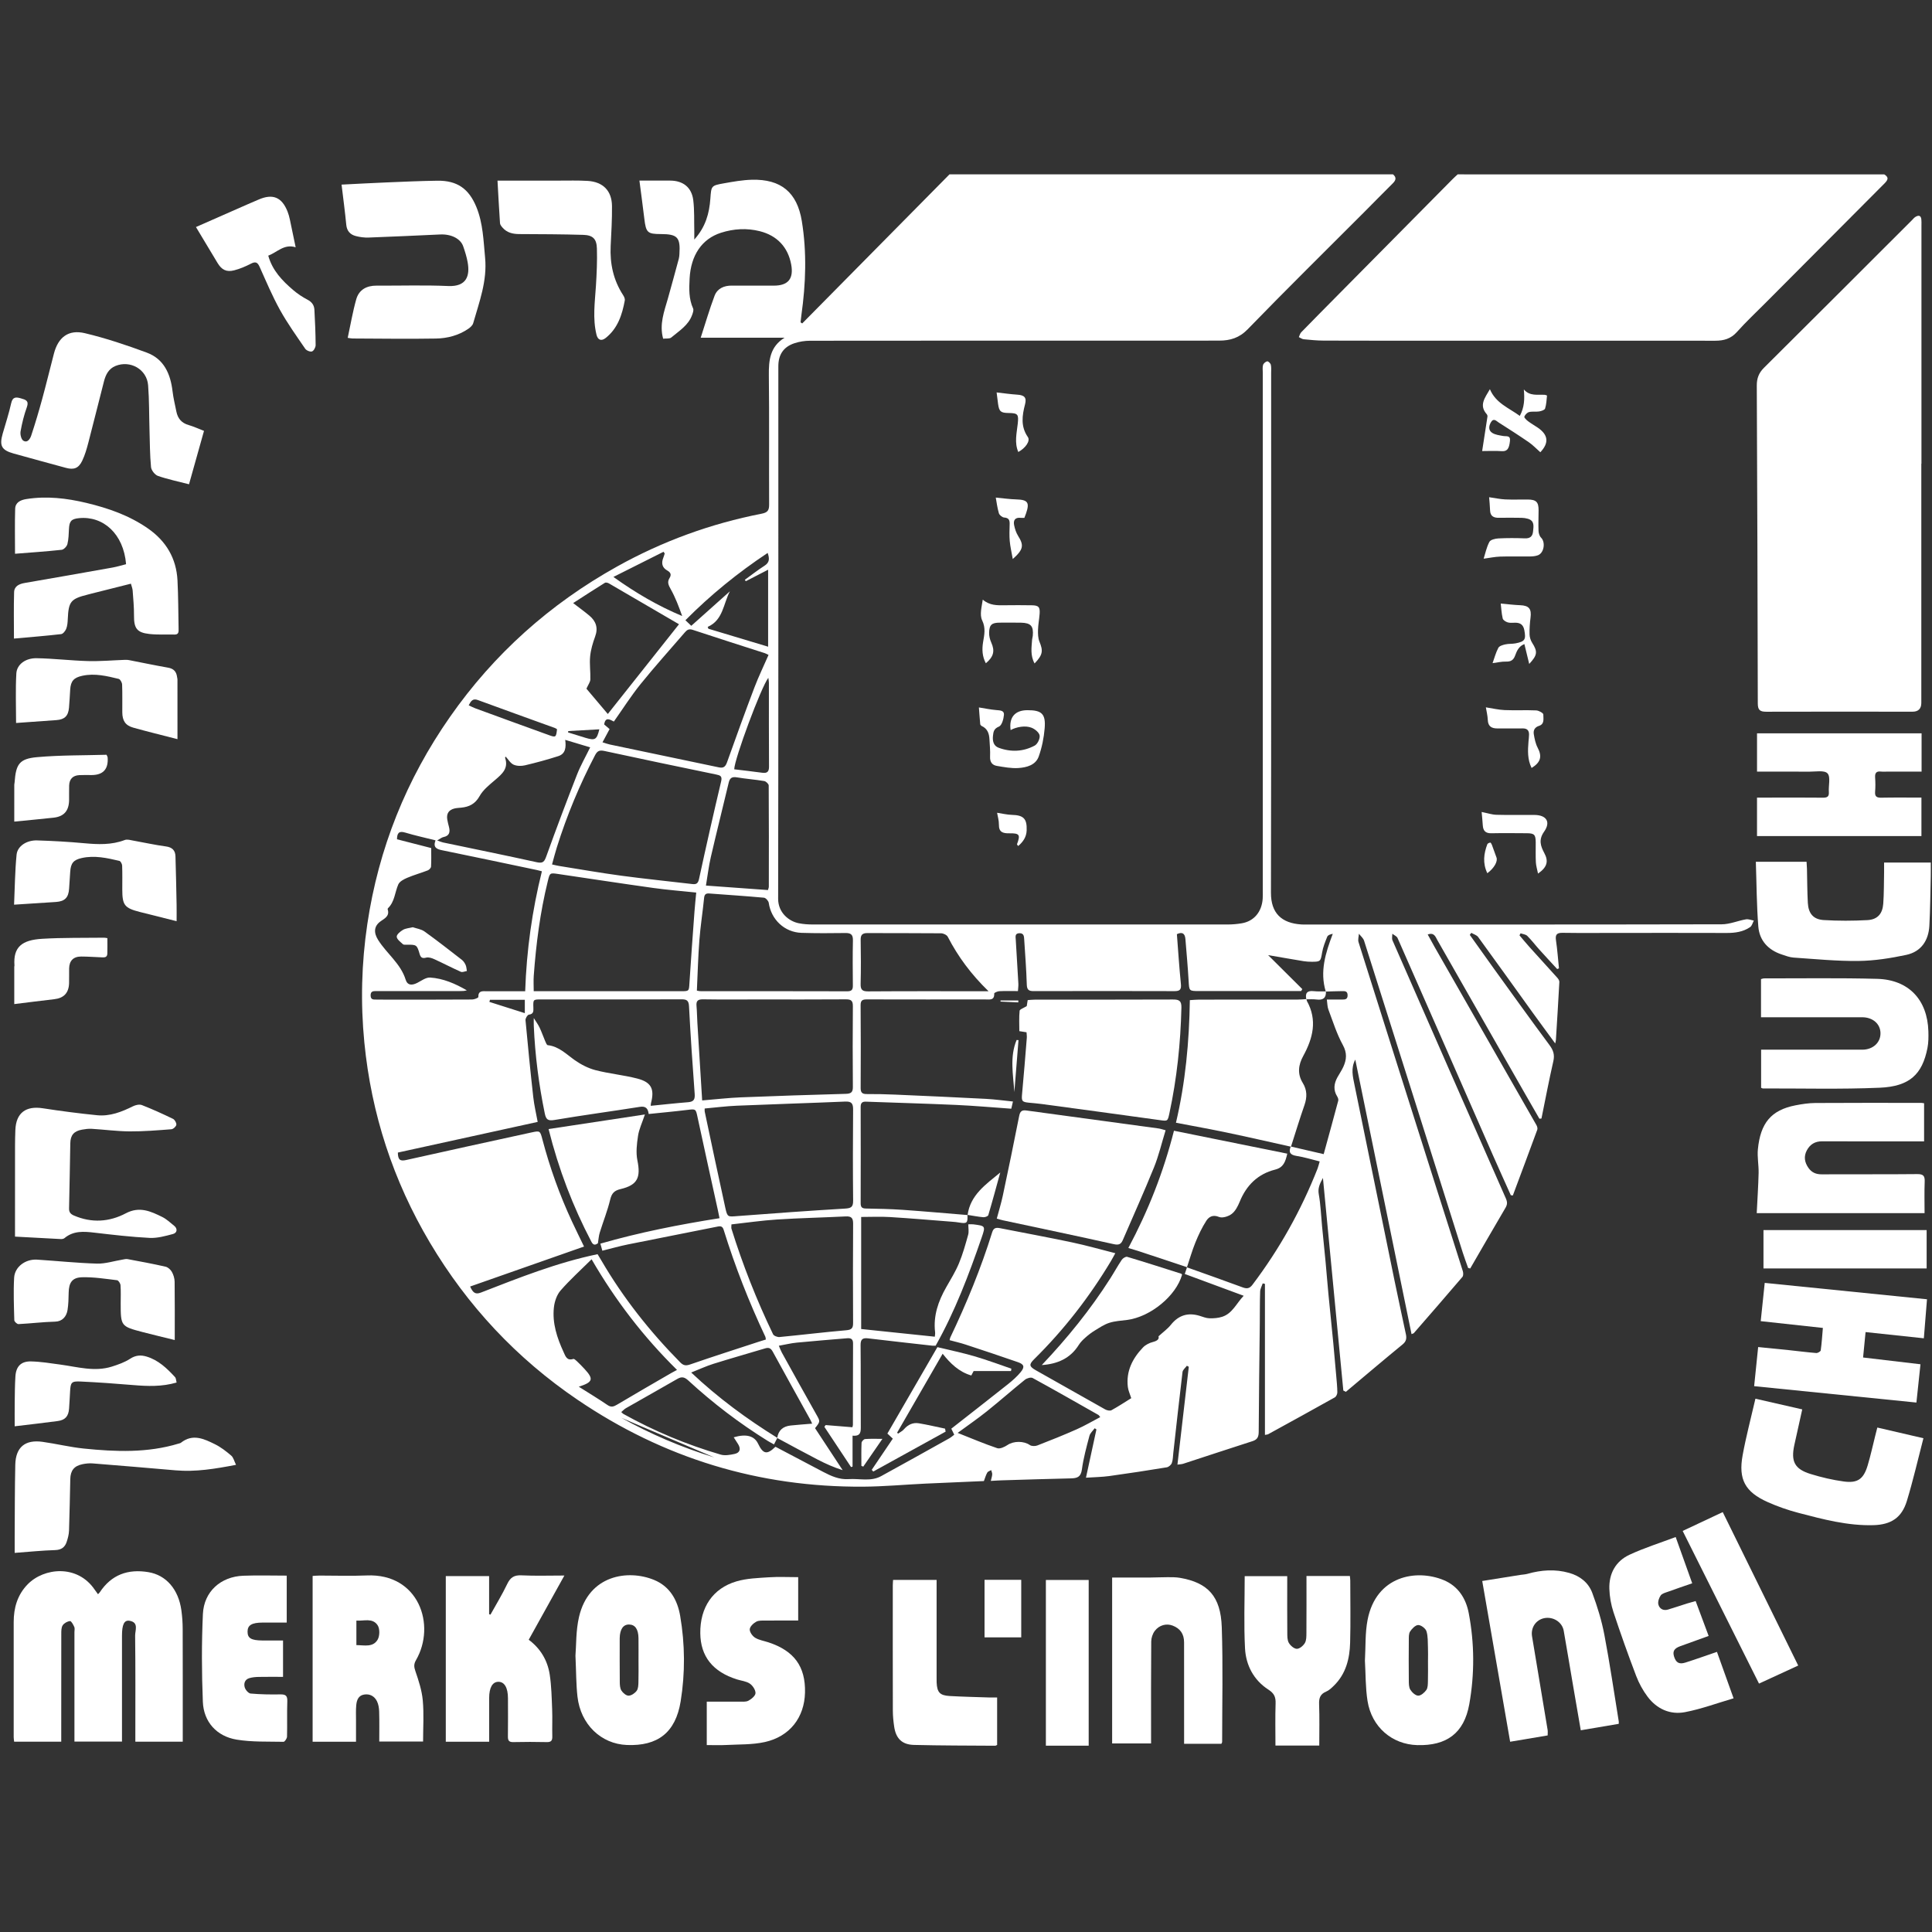
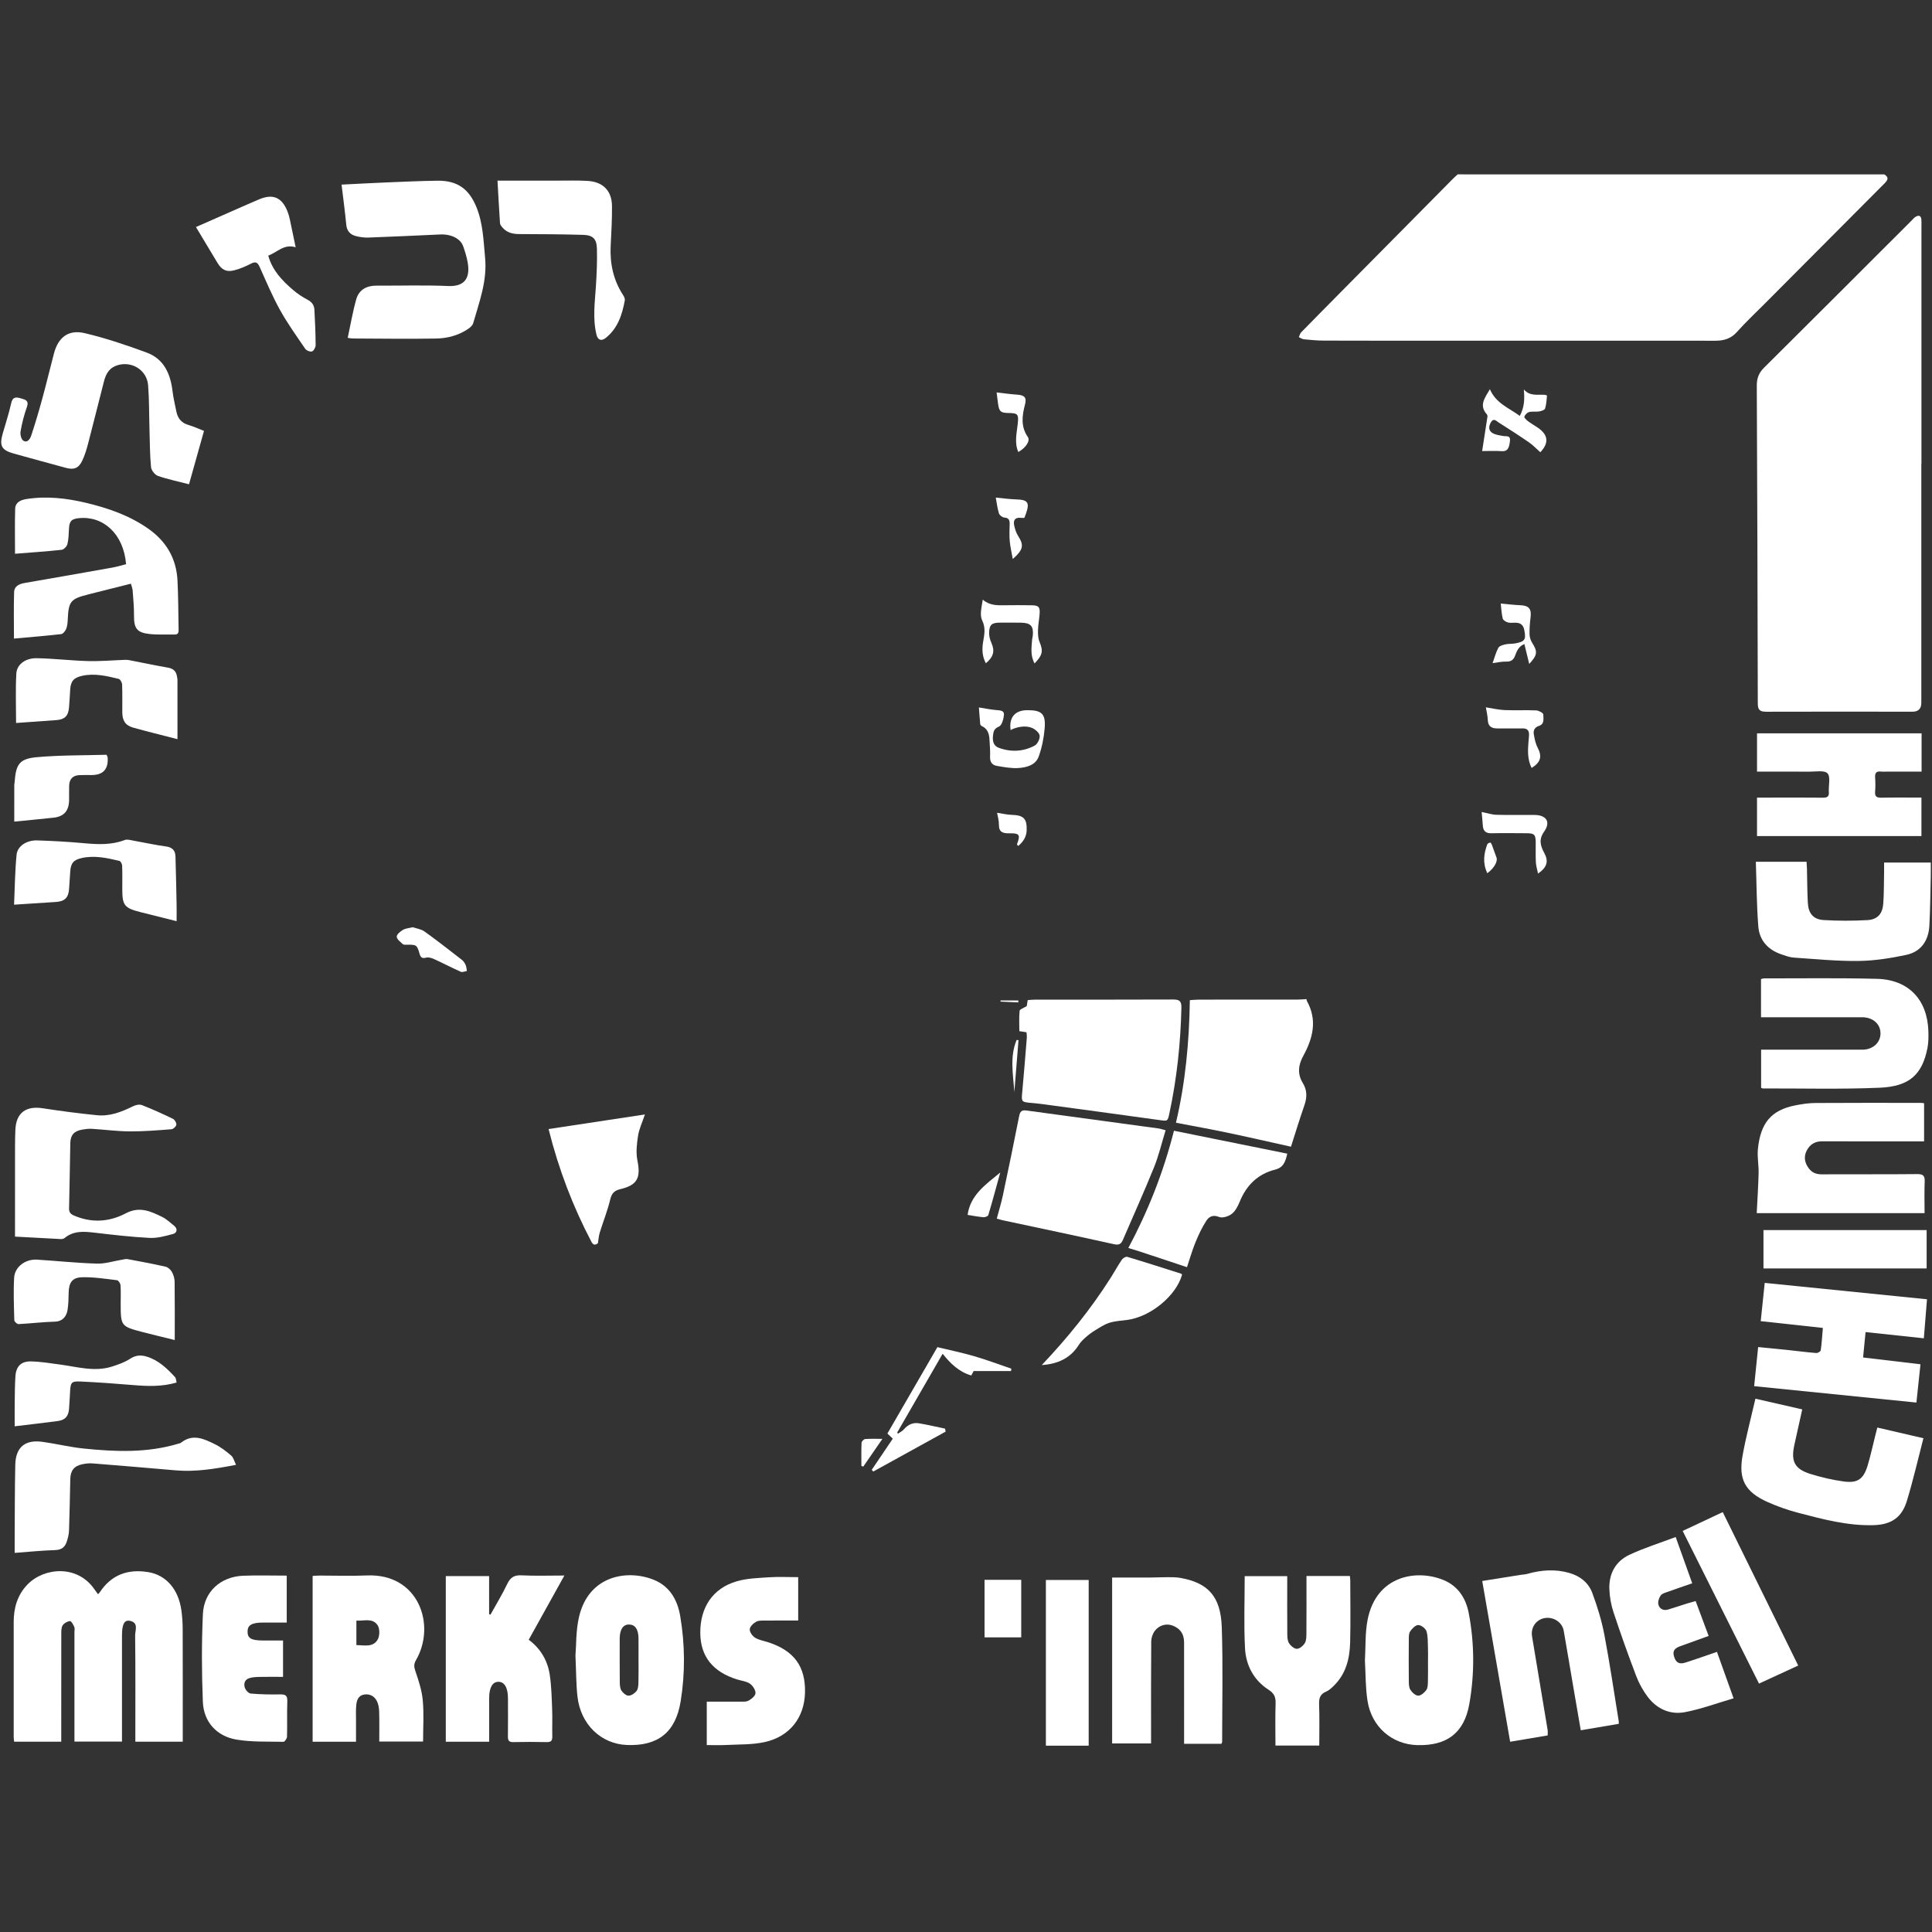
<svg xmlns="http://www.w3.org/2000/svg" width="1009" height="1009" viewBox="0 0 1009 1009" fill="none">
  <rect x="0" y="0" width="1009" height="1009" fill="#333333" stroke="none" />
  <g clip-path="url(#clip0_2575_2866)">
-     <path d="M727.52 91.073C729.519 92.748 728.958 94.219 727.318 95.833C722.355 100.735 717.494 105.738 712.565 110.674C692.215 131.057 671.683 151.272 651.63 171.946C647.221 176.49 642.488 177.874 636.789 177.887C620.808 177.935 604.833 177.908 588.852 177.908C533.602 177.908 478.352 177.887 423.102 177.955C420.347 177.955 417.471 178.394 414.865 179.265C409.16 181.169 406.493 185.26 406.493 191.263C406.493 283.985 406.547 376.707 406.391 469.422C406.378 476.647 412.022 481.15 417.127 482.163C419.53 482.642 422.029 482.818 424.486 482.818C496.73 482.852 568.968 482.852 641.212 482.818C643.67 482.818 646.154 482.602 648.578 482.183C654.898 481.096 658.962 476.248 659.449 469.395C659.55 467.937 659.496 466.472 659.496 465.007C659.496 374.871 659.496 284.741 659.496 194.605C659.496 193.255 659.273 191.823 659.651 190.588C659.901 189.771 660.981 188.852 661.812 188.704C662.352 188.609 663.52 189.737 663.695 190.48C664.026 191.87 663.864 193.383 663.864 194.841C663.864 285.315 663.945 375.782 663.763 466.256C663.743 476.91 669.293 482.177 679.758 482.811C680.656 482.865 681.561 482.838 682.459 482.838C754.703 482.838 826.94 482.885 899.184 482.723C903.404 482.717 907.597 480.86 911.851 480.124C913.14 479.901 914.585 480.536 915.956 480.779C915.328 481.94 914.984 483.52 914.011 484.189C910.372 486.68 906.172 487.261 901.797 487.247C882.892 487.186 863.994 487.22 845.089 487.22C835.414 487.22 825.738 487.315 816.063 487.173C812.977 487.126 812.181 488.172 812.626 491.15C813.342 495.97 813.68 500.852 814.179 505.706C813.875 505.835 813.565 505.97 813.261 506.098C810.115 502.675 806.941 499.279 803.836 495.822C801.736 493.492 799.845 490.961 797.617 488.759C796.807 487.963 795.315 487.855 794.133 487.429C793.944 487.78 793.755 488.132 793.559 488.483C795.254 490.474 796.908 492.507 798.657 494.451C803.538 499.873 808.474 505.247 813.342 510.676C813.869 511.263 814.422 512.141 814.382 512.857C813.842 522.95 813.207 533.038 812.579 543.131C812.552 543.523 812.431 543.908 812.228 544.954C808.055 539.249 804.22 534.077 800.453 528.852C790.973 515.692 781.548 502.493 771.994 489.387C771.224 488.334 769.611 487.902 768.395 487.18C768.132 487.537 767.869 487.888 767.605 488.246C771.724 494.019 775.816 499.812 779.968 505.565C789.67 518.994 799.325 532.464 809.203 545.765C811.222 548.479 812.019 550.829 811.242 554.218C808.967 564.15 807.076 574.169 805.037 584.155C804.68 584.189 804.322 584.223 803.964 584.257C801.391 579.787 798.805 575.331 796.253 570.854C781.062 544.225 765.89 517.59 750.665 490.974C749.706 489.3 749.052 486.815 745.628 488.037C746.918 490.373 748.059 492.5 749.254 494.593C766.971 525.577 784.708 556.561 802.397 587.558C802.796 588.254 803.106 589.32 802.857 589.996C798.657 601.467 794.363 612.904 790.089 624.349C789.738 624.301 789.387 624.247 789.029 624.2C785.855 617.111 782.635 610.048 779.516 602.939C762.98 565.257 746.479 527.562 729.89 489.901C729.465 488.942 728.094 488.395 727.162 487.659C727.162 488.807 726.811 490.117 727.23 491.082C746.904 536.049 766.633 580.989 786.45 625.895C787.273 627.765 787.267 629.055 786.254 630.776C780.056 641.309 773.959 651.903 767.828 662.476C767.464 662.381 767.099 662.287 766.735 662.192C765.803 659.532 764.803 656.899 763.953 654.218C746.776 599.9 729.627 545.576 712.396 491.285C711.964 489.928 710.62 488.854 709.702 487.652C709.614 489.124 709.094 490.724 709.506 492.041C723.179 535.421 736.932 578.774 750.692 622.127C755.108 636.049 759.598 649.945 763.973 663.873C764.257 664.785 764.29 666.25 763.757 666.878C755.378 676.715 746.884 686.458 738.404 696.208C738.215 696.424 737.837 696.464 737.182 696.748C727.372 648.858 717.588 601.116 707.805 553.381C705.367 557.931 706.535 562.34 707.427 566.736C714.368 600.758 721.315 634.787 728.297 668.802C730.221 678.174 732.273 687.525 734.252 696.89C734.677 698.922 734.447 700.549 732.557 702.095C722.585 710.265 712.761 718.617 702.883 726.901C702.444 726.672 701.998 726.442 701.559 726.213C698.042 689.503 694.517 652.787 690.912 615.193C689.143 618.407 688.191 620.608 688.745 623.714C689.724 629.196 689.913 634.821 690.453 640.384C691.06 646.609 691.715 652.821 692.296 659.046C692.829 664.724 693.255 670.409 693.802 676.081C694.612 684.527 695.503 692.974 696.32 701.42C696.867 707.098 697.36 712.777 697.846 718.455C698.096 721.351 698.406 724.248 698.433 727.151C698.44 728.049 697.846 729.379 697.117 729.791C685.564 736.273 673.951 742.64 662.338 749.013C661.974 749.209 661.501 749.209 660.623 749.392V670.517C660.239 670.429 659.854 670.342 659.462 670.254C658.989 671.672 658.166 673.076 658.118 674.514C657.923 680.024 657.997 685.54 657.936 691.049C657.734 709.934 657.464 728.819 657.369 747.697C657.355 750.31 656.775 751.809 654.142 752.646C642.069 756.508 630.044 760.518 617.993 764.441C617.189 764.705 616.298 764.711 614.927 764.907C616.933 747.629 618.891 730.716 620.855 713.81C620.518 713.634 620.187 713.452 619.849 713.276C619.059 714.37 617.716 715.39 617.574 716.558C615.872 730.628 614.347 744.713 612.767 758.797C612.571 760.572 612.584 762.436 611.99 764.077C611.639 765.042 610.356 766.156 609.35 766.318C599.378 767.952 589.385 769.492 579.372 770.869C575.517 771.396 571.594 771.443 567.152 771.74C569.056 762.949 570.831 754.739 572.614 746.535C572.31 746.326 572.006 746.124 571.709 745.914C570.764 747.231 569.346 748.426 568.961 749.891C567.428 755.698 565.821 761.538 565.025 767.473C564.491 771.416 562.52 772.017 559.286 772.091C547.146 772.361 535.006 772.759 522.867 773.124C521.206 773.171 519.545 773.3 517.458 773.414C517.769 772.044 518.134 771.024 518.188 769.991C518.228 769.262 517.85 768.513 517.654 767.777C516.952 768.195 515.953 768.452 515.608 769.066C514.859 770.41 514.434 771.942 513.846 773.495C503.644 773.934 493.429 774.346 483.22 774.832C472.444 775.345 461.675 776.351 450.899 776.426C396.493 776.79 346.712 761.626 301.691 731.081C269.837 709.468 244.126 681.989 224.478 648.891C205.323 616.618 193.94 581.752 190.28 544.421C188.255 523.761 188.781 503.12 191.84 482.575C197.714 443.117 212.176 407.07 235.018 374.391C258.021 341.49 287.209 315.414 322.244 295.888C345.949 282.675 371.174 273.479 397.803 268.274C401.017 267.646 401.699 266.41 401.685 263.446C401.584 240.942 401.793 218.432 401.537 195.935C401.449 188.143 402.124 181.068 409.734 176.382H365.948C368.406 168.84 370.512 161.548 373.186 154.472C374.618 150.678 378.074 149.132 382.18 149.159C389.492 149.206 396.811 149.152 404.123 149.172C411.516 149.192 414.602 145.668 413.204 138.126C411.53 129.086 405.851 123.043 396.851 120.754C390.086 119.032 383.199 119.431 376.542 121.557C366.59 124.744 360.79 133.258 360.148 145.513C359.872 150.786 359.689 156.066 361.978 161.103C362.383 161.994 361.843 163.466 361.438 164.559C359.467 169.947 354.659 172.817 350.581 176.26C349.683 177.023 347.86 176.692 346.328 176.888C344.248 169.292 346.908 162.642 348.819 155.883C350.77 148.983 352.634 142.056 354.511 135.135C354.713 134.386 354.774 133.582 354.828 132.799C355.409 123.934 353.863 122.26 345.058 122.239C338.171 122.226 337.375 121.443 336.524 114.374C335.747 107.905 334.863 101.451 333.945 94.321C335.815 94.321 337.537 94.321 339.252 94.321C342.85 94.321 346.456 94.307 350.055 94.321C356.739 94.355 361.249 97.859 362.066 104.57C362.714 109.897 362.464 115.339 362.599 120.727C362.626 121.888 362.599 123.056 362.599 125.109C368.561 118.479 370.445 111.362 370.992 103.753C371.471 97.062 371.397 96.927 378.034 95.745C382.888 94.881 387.804 93.997 392.712 93.875C407.857 93.49 416.303 100.451 418.754 115.447C421.421 131.773 420.84 148.139 418.545 164.478C418.362 165.761 418.241 167.058 418.092 168.347C418.383 168.536 418.673 168.719 418.97 168.908C444.607 142.961 470.236 117.013 495.873 91.066C573.066 91.066 650.266 91.066 727.459 91.066L727.52 91.073ZM405.912 751.005C406.486 746.947 408.984 744.902 412.9 744.483C416.539 744.098 420.199 743.848 424.149 743.517C423.757 742.673 423.487 741.978 423.129 741.33C416.607 729.541 410.024 717.786 403.589 705.944C402.583 704.087 401.53 703.614 399.606 704.195C390.586 706.909 381.518 709.468 372.531 712.284C368.838 713.438 365.3 715.099 360.986 716.807C375.158 730.156 390.12 741.121 405.973 750.938C405.433 751.991 404.893 753.051 404.224 754.354C402.941 753.638 401.962 753.152 401.031 752.572C386.183 743.355 372.342 732.802 359.48 720.98C357.644 719.292 356.145 718.765 353.883 720.069C344.937 725.234 335.916 730.27 326.95 735.402C326.059 735.908 325.336 736.718 324.459 737.454C325.053 737.994 325.269 738.271 325.546 738.427C341.689 747.427 358.65 754.496 376.373 759.674C378.588 760.323 381.295 759.836 383.651 759.323C386.474 758.716 387.034 756.71 385.468 754.192C384.752 753.037 383.996 751.903 383.186 750.641C389.755 748.703 393.975 749.905 395.926 753.996C398.526 759.445 400.592 759.843 404.825 755.718C404.899 755.644 405.034 755.637 405.075 755.623C413.353 759.985 421.59 764.333 429.827 768.661C434.02 770.862 438.287 772.807 443.216 772.476C448.867 772.091 454.768 773.88 460.129 770.95C472.053 764.434 483.909 757.791 495.778 751.174C496.724 750.647 497.541 749.898 498.364 749.29C497.696 747.92 497.163 746.833 496.825 746.137C506.865 738.265 516.702 730.622 526.459 722.864C528.822 720.98 531.131 718.934 533.048 716.612C535.27 713.918 534.858 712.527 531.678 711.419C522.57 708.246 513.414 705.208 504.252 702.197C501.538 701.305 498.742 700.677 495.94 699.914C496.123 699.165 496.143 698.827 496.285 698.537C504.799 680.672 512.32 662.408 518.194 643.497C518.937 641.1 520.416 641.059 522.333 641.437C534.885 643.902 547.47 646.218 559.981 648.864C567.388 650.431 574.687 652.524 582.485 654.495C581.506 656.251 580.851 657.52 580.115 658.742C568.894 677.438 555.62 694.527 540.09 709.853C537.228 712.675 537.525 713.702 541.123 715.72C553.169 722.465 565.146 729.332 577.191 736.07C578.11 736.583 579.676 736.934 580.473 736.496C584.085 734.517 587.528 732.235 590.803 730.203C590.094 727.955 589.237 726.192 589.021 724.356C588.042 716.132 591.451 709.441 596.934 703.716C598.25 702.338 600.269 701.332 602.146 700.853C604.421 700.266 605.481 699.341 605.036 697.902C607.507 695.641 609.796 694.013 611.477 691.907C615.474 686.897 620.362 685.358 626.432 687.174C628.147 687.687 629.882 688.443 631.624 688.49C633.88 688.551 636.27 688.369 638.39 687.667C643.656 685.911 645.655 680.787 649.523 676.722C638.923 672.799 628.89 669.086 618.755 665.339C619.235 663.901 619.593 662.847 619.944 661.794L619.869 661.868C629.585 665.345 639.321 668.755 648.99 672.34C651.232 673.171 652.609 672.961 654.121 670.956C668.226 652.287 679.542 632.073 688.103 610.305C688.535 609.198 688.785 608.023 689.21 606.564C684.95 605.518 681.088 604.296 677.131 603.688C673.796 603.175 672.871 601.798 674.113 598.78C679.643 600.056 685.166 601.339 691.303 602.756C693.93 593.182 696.469 584.013 698.913 574.818C699.082 574.176 698.744 573.244 698.359 572.63C696.259 569.288 696.651 566 698.42 562.725C699.433 560.848 700.695 559.086 701.566 557.155C703.268 553.367 703.599 549.931 701.316 545.771C698.116 539.951 696.117 533.463 693.754 527.204C693.201 525.746 693.248 524.064 692.951 522.019C696.009 522.019 698.467 522.019 700.925 522.019C702.464 522.019 703.821 521.971 703.794 519.757C703.767 517.468 702.255 517.61 700.803 517.623C698.001 517.65 695.192 517.765 692.39 517.846C689.183 507.367 692.282 497.631 696.05 487.693C694.652 487.943 693.484 488.408 693.16 489.205C692.08 491.892 690.959 494.647 690.48 497.483C689.71 502.02 689.69 502.29 685.139 502.29C683.687 502.29 682.209 502.209 680.777 501.973C674.755 500.987 668.746 499.927 662.284 498.813C668.401 504.896 674.269 510.73 680.143 516.57C679.94 516.908 679.738 517.245 679.535 517.583C678.219 517.583 676.902 517.583 675.585 517.583C659.158 517.583 642.738 517.583 626.311 517.583C620.936 517.583 621.085 517.569 620.768 512.229C620.342 504.943 619.687 497.672 619.086 490.4C618.836 487.355 617.29 486.579 614.637 487.882C615.319 496.639 615.859 505.261 616.73 513.849C617.02 516.719 616.291 517.63 613.415 517.623C588.892 517.549 564.363 517.556 539.841 517.617C537.336 517.617 536.336 516.975 536.249 514.214C536.006 506.355 535.405 498.502 534.898 490.657C534.797 489.097 534.777 487.348 532.454 487.375C529.888 487.409 530.408 489.306 530.489 490.778C530.908 498.408 531.421 506.03 531.846 513.66C531.914 514.835 531.725 516.023 531.63 517.596C528.146 517.596 525.014 517.502 521.894 517.657C520.949 517.704 519.221 518.474 519.234 518.852C519.41 522.559 516.878 521.971 514.67 521.971C494.084 521.971 473.491 521.998 452.905 521.938C450.622 521.931 449.434 522.248 449.461 525.003C449.583 539.405 449.562 553.806 449.481 568.201C449.468 570.537 450.251 571.388 452.58 571.374C457.523 571.354 462.472 571.448 467.414 571.665C483.247 572.353 499.08 573.062 514.899 573.886C519.538 574.129 524.163 574.784 529.017 575.27C528.66 576.836 528.417 577.896 528.153 579.031C518.444 578.349 508.944 577.491 499.424 577.059C483.706 576.35 467.975 575.932 452.25 575.351C450.204 575.277 449.488 576.087 449.488 578.112C449.535 594.877 449.542 611.635 449.488 628.4C449.481 630.432 450.163 631.127 452.209 631.161C458.617 631.276 465.031 631.404 471.418 631.843C482.734 632.626 494.036 633.653 505.339 634.571L505.244 634.476C505.46 638.784 505.015 639.169 500.748 638.453C499.755 638.284 498.742 638.176 497.736 638.095C486.765 637.244 475.807 636.292 464.821 635.617C459.839 635.313 454.815 635.563 449.751 635.563V694.088C462.661 695.431 475.341 696.755 488.21 698.098C488.257 697.457 488.459 696.566 488.358 695.715C487.352 687.167 490.019 679.558 494.165 672.273C496.494 668.174 499.013 664.13 500.815 659.795C502.821 654.981 504.225 649.904 505.629 644.867C506.082 643.24 505.704 641.383 505.704 639.405C506.77 639.405 507.547 639.324 508.296 639.419C514.717 640.229 514.764 640.256 512.658 646.38C505.98 665.757 498.736 684.892 488.649 702.791C487.953 702.791 487.393 702.845 486.839 702.784C475.692 701.528 464.545 700.299 453.404 698.969C450.548 698.625 449.414 699.381 449.448 702.521C449.596 716.578 449.461 730.642 449.556 744.699C449.576 747.636 449.677 750.222 445.255 749.783V765.954C444.991 766.028 444.721 766.102 444.458 766.17C439.813 759.168 435.174 752.166 430.529 745.165C430.752 744.861 430.975 744.557 431.198 744.253C435.823 744.631 440.447 745.003 445.167 745.388C445.255 744.983 445.437 744.557 445.437 744.125C445.464 729.953 445.444 715.781 445.511 701.609C445.525 699.246 444.323 698.74 442.331 698.915C433.608 699.671 424.871 700.333 416.161 701.191C413.103 701.488 410.085 702.23 406.756 702.824C407.425 704.364 407.782 705.424 408.316 706.383C414.251 717.091 420.165 727.82 426.201 738.474C428.402 742.363 428.537 742.282 425.661 745.874C430.428 753.125 435.255 760.464 440.083 767.804C435.397 766.325 431.137 764.407 426.984 762.254C419.915 758.594 412.92 754.773 405.912 751.005ZM339.846 577.518C346.51 576.863 352.951 576.141 359.413 575.628C362.343 575.391 363.011 574.122 362.802 571.28C361.668 556.048 360.635 540.809 359.845 525.557C359.683 522.451 358.623 521.89 355.834 521.904C331.42 521.998 307.005 521.958 282.591 521.958C278.432 521.958 278.411 521.971 278.56 526.326C278.621 528.116 278.675 529.601 276.19 529.918C275.474 530.006 274.367 531.836 274.448 532.774C275.684 546.177 277 559.579 278.499 572.954C278.992 577.363 280.038 581.704 280.808 585.924C256.178 591.326 231.918 596.639 207.788 601.933C207.788 605.997 209.239 606.47 212.109 605.829C233.897 600.947 255.712 596.18 277.527 591.434C282.084 590.441 282.084 590.549 283.293 595.127C287.162 609.819 292.273 624.072 298.68 637.852C300.746 642.302 302.927 646.697 305.013 651.018C285.035 658.026 265.32 664.947 245.53 671.895C246.982 675.162 248.292 676.168 251.154 675.054C271.092 667.303 290.983 659.384 312.089 655.008C312.825 656.23 313.473 657.277 314.095 658.344C325.498 677.877 339.407 695.458 355.287 711.534C356.962 713.229 358.265 713.35 360.54 712.561C372.511 708.415 384.583 704.566 396.622 700.617C397.736 700.252 398.863 699.921 399.964 699.584C399.849 698.834 399.869 698.476 399.734 698.186C391.2 680.078 383.901 661.483 377.966 642.362C377.399 640.533 376.555 640.229 374.766 640.587C359.156 643.74 343.519 646.758 327.909 649.918C323.459 650.822 319.084 652.078 314.574 653.192C314.182 651.768 313.919 650.822 313.554 649.499C333.999 643.618 354.632 639.56 375.779 636.212C375.468 634.692 375.218 633.416 374.942 632.14C371.41 616.037 367.818 599.941 364.375 583.818C363.349 579.01 363.538 579.098 358.663 579.692C352.114 580.496 345.538 581.09 338.786 581.792C338.421 578.929 337.287 577.566 334.147 578.065C319.293 580.422 304.379 582.413 289.552 584.918C286.041 585.512 285.143 584.574 284.501 581.441C281.396 566.344 279.431 551.112 278.776 535.711C278.722 534.381 278.769 533.051 278.769 531.687C279.917 533.544 281.017 535.016 281.794 536.643C282.881 538.918 283.691 541.329 284.684 543.645C285.035 544.455 285.521 545.785 286.061 545.846C291.955 546.494 295.784 550.606 300.274 553.745C303.501 556 307.241 557.925 311.029 558.904C318.179 560.747 325.633 561.436 332.783 563.272C340.204 565.183 341.905 568.761 339.988 576.094C339.886 576.492 339.9 576.911 339.846 577.518ZM225.194 442.901C225.194 446.412 225.302 449.518 225.113 452.604C225.072 453.306 224.14 454.278 223.404 454.562C219.853 455.939 216.16 456.952 212.662 458.444C210.9 459.193 208.692 460.348 208.01 461.901C206.194 466.04 206.16 470.942 202.595 474.358C202.467 474.479 202.427 474.81 202.487 474.999C203.541 478.341 200.995 479.618 198.916 481.056C195.236 483.601 195.067 487.058 197.478 490.893C201.968 498.05 209.259 503.202 211.886 511.722C212.777 514.612 215.08 514.781 217.983 513.275C220.137 512.161 222.493 510.392 224.647 510.534C231.507 510.986 237.772 513.721 243.802 517.211C242.593 517.59 241.411 517.59 240.23 517.59C225.714 517.59 211.204 517.59 196.688 517.603C195.087 517.603 193.487 517.488 193.562 519.959C193.629 522.275 195.209 522.005 196.62 522.032C199.658 522.086 202.697 522.059 205.735 522.059C219.347 522.059 232.965 522.086 246.577 521.998C247.711 521.992 249.831 521.134 249.817 520.722C249.716 517.286 251.985 517.671 254.132 517.677C260.735 517.691 267.338 517.677 274.279 517.677C275.002 496.288 277.905 475.573 283.009 455.034C281.888 454.751 281.153 454.535 280.41 454.379C263.935 450.923 247.468 447.425 230.973 444.063C228.05 443.469 226.044 442.598 227.449 438.871C222 437.5 216.747 436.366 211.616 434.82C208.314 433.827 207.382 435.09 207.335 438.317C213.405 439.877 219.448 441.423 225.194 442.901ZM363.605 466.155C355.638 465.311 348.36 464.743 341.149 463.737C324.607 461.428 308.099 458.896 291.577 456.459C287.094 455.797 287.168 455.811 286.054 460.355C282.084 476.518 279.978 492.952 278.762 509.521C278.567 512.148 278.735 514.801 278.735 517.671H282.921C307.113 517.671 331.298 517.671 355.49 517.671C360.007 517.671 359.797 517.65 360.074 513.275C360.851 500.845 361.796 488.429 362.701 476.005C362.937 472.805 363.281 469.618 363.605 466.155ZM288.303 451.463C289.781 451.787 290.841 452.07 291.915 452.239C302.765 453.968 313.595 455.878 324.486 457.343C336.828 459.004 349.224 460.247 361.593 461.705C363.747 461.962 364.584 461.314 365.091 458.977C368.77 441.997 372.599 425.05 376.609 408.143C377.284 405.308 376.177 404.936 373.99 404.484C354.565 400.466 335.147 396.429 315.769 392.223C313.237 391.676 312.022 392.02 310.786 394.383C302.704 409.851 296.033 425.887 290.814 442.53C289.923 445.379 289.187 448.283 288.303 451.463ZM368.028 578.923C368.028 579.672 367.954 580.118 368.041 580.53C371.606 597.301 375.11 614.093 378.81 630.83C379.904 635.786 380.147 635.489 385.211 635.097C403.9 633.666 422.596 632.322 441.305 631.195C444.418 631.006 445.586 630.439 445.552 627.09C445.39 611.237 445.403 595.377 445.538 579.524C445.565 576.364 444.789 575.155 441.42 575.304C422.562 576.107 403.698 576.661 384.84 577.458C379.27 577.694 373.726 578.41 368.028 578.923ZM366.711 574.71C374.077 574.109 380.424 573.359 386.798 573.103C405.095 572.367 423.392 571.773 441.697 571.266C444.397 571.192 445.444 570.517 445.417 567.654C445.295 553.597 445.295 539.533 445.417 525.476C445.444 522.62 444.478 521.89 441.737 521.911C426.552 522.025 411.368 521.965 396.183 521.965C386.507 521.965 376.832 522.059 367.164 521.904C364.463 521.863 363.518 522.728 363.761 525.368C364.024 528.271 364.024 531.201 364.206 534.111C365.016 547.419 365.84 560.727 366.711 574.71ZM401.375 342.037C400.666 341.699 400.099 341.341 399.491 341.145C386.913 337.081 374.3 333.104 361.755 328.931C359.824 328.29 358.812 328.945 357.738 330.187C349.974 339.201 342 348.046 334.525 357.296C329.536 363.474 325.269 370.225 320.596 376.835C318.463 375.735 316.14 374.256 315.533 378.361C316.451 379.144 317.362 379.928 318.362 380.772C317.14 383.047 315.999 385.174 314.655 387.679C316.228 388.151 317.349 388.583 318.51 388.826C337.489 392.81 356.482 396.746 375.455 400.764C378.007 401.304 378.925 400.271 379.749 397.968C384.374 384.971 389.08 372.001 393.975 359.105C396.156 353.366 398.856 347.816 401.375 342.037ZM381.991 639.452C381.991 640.6 381.855 641.194 382.011 641.701C387.892 660.599 395.163 678.964 403.725 696.802C404.136 697.666 406.013 698.382 407.121 698.274C418.734 697.167 430.32 695.735 441.94 694.736C444.762 694.493 445.545 693.683 445.532 690.975C445.444 673.657 445.424 656.332 445.545 639.013C445.565 635.962 444.492 635.145 441.609 635.286C429.712 635.881 417.795 636.124 405.912 636.887C397.986 637.393 390.113 638.554 381.991 639.452ZM363.95 517.367C364.976 517.542 365.3 517.644 365.624 517.644C391.254 517.657 416.884 517.644 442.52 517.711C444.789 517.711 445.43 516.86 445.41 514.747C445.343 506.881 445.268 499.009 445.444 491.143C445.511 488.138 444.418 487.234 441.535 487.274C433.892 487.382 426.242 487.429 418.605 487.186C409.707 486.909 402.739 480.245 401.483 471.522C401.334 470.489 399.93 468.923 398.998 468.835C389.505 467.957 379.985 467.363 370.479 466.634C368.676 466.499 367.913 467.032 367.717 468.99C366.988 476.35 365.813 483.669 365.253 491.035C364.584 499.745 364.368 508.475 363.95 517.367ZM228.313 438.925C229.893 439.478 230.615 439.823 231.372 439.978C247.724 443.408 264.098 446.723 280.41 450.322C283.725 451.051 284.366 449.842 285.372 447.061C290.49 432.821 295.831 418.656 301.34 404.565C303.204 399.791 305.79 395.301 308.22 390.312C303.805 388.988 299.679 387.746 295.183 386.396C295.716 390.325 295.358 393.674 291.577 394.89C285.825 396.74 279.978 398.326 274.097 399.71C272.227 400.149 269.884 400.109 268.196 399.332C266.548 398.576 265.455 396.598 264.104 395.146C264.05 395.247 263.726 395.592 263.794 395.801C265.691 401.317 262.2 404.241 258.575 407.34C255.604 409.872 252.316 412.471 250.472 415.766C248.157 419.891 245.01 421.41 240.77 421.816C239.656 421.924 238.515 421.971 237.428 422.221C234.403 422.936 233.114 424.84 233.579 427.939C233.775 429.27 234.167 430.566 234.484 431.876C235.139 434.516 234.774 436.528 231.601 437.162C230.696 437.345 229.9 438.054 228.313 438.925ZM302.279 724.221C307.653 727.624 312.548 730.561 317.254 733.775C319.219 735.118 320.515 734.639 322.338 733.552C331.683 727.975 341.122 722.553 350.534 717.091C351.385 716.598 352.256 716.152 353.572 715.444C336.072 698.199 321.42 679.166 308.963 657.669C303.258 663.32 297.674 668.35 292.766 673.974C290.794 676.236 289.619 679.727 289.282 682.785C288.363 691.049 290.936 698.76 294.359 706.18C295.304 708.226 296.033 710.819 299.396 709.718C299.848 709.57 300.726 710.366 301.259 710.879C302.643 712.189 303.994 713.553 305.283 714.957C310.145 720.224 309.74 721.831 302.279 724.221ZM317.43 372.886C329.9 357.167 342.209 341.659 354.625 326.001C354.889 326.366 354.801 326.129 354.639 326.035C342.445 318.905 330.252 311.775 318.031 304.693C317.437 304.348 316.377 304.071 315.911 304.368C310.435 307.771 305.034 311.296 299.335 314.962C302.583 317.467 305.31 319.418 307.863 321.572C311.272 324.455 312.461 327.932 310.827 332.402C309.605 335.744 308.551 339.262 308.207 342.773C307.815 346.756 308.443 350.834 308.308 354.865C308.261 356.215 307.221 357.525 306.269 359.672C309.672 363.703 313.696 368.47 317.43 372.886ZM516.263 517.677C507.175 508.839 500.329 499.61 494.982 489.246C494.475 488.267 492.686 487.423 491.478 487.416C478.663 487.288 465.848 487.375 453.04 487.308C450.474 487.294 449.441 488.159 449.488 490.839C449.623 498.482 449.664 506.125 449.468 513.768C449.387 516.827 450.258 517.779 453.404 517.758C473.072 517.617 492.747 517.684 512.415 517.684C513.387 517.684 514.359 517.677 516.263 517.677ZM401.071 464.838C401.307 463.974 401.523 463.555 401.523 463.136C401.55 445.501 401.591 427.865 401.463 410.23C401.463 409.419 400.052 408.069 399.14 407.914C394.394 407.117 389.566 406.773 384.813 405.976C382.274 405.551 381.147 406.314 380.566 408.764C377.494 421.728 374.226 434.644 371.228 447.628C370.134 452.367 369.567 457.229 368.683 462.495C379.877 463.305 390.464 464.075 401.071 464.838ZM500.133 748.338C507.277 751.154 513.947 754.016 520.801 756.319C522.266 756.812 524.656 755.677 526.188 754.651C529.402 752.497 534.689 752.491 537.835 754.685C538.774 755.34 540.631 755.34 541.778 754.894C548.685 752.22 555.566 749.459 562.338 746.454C566.497 744.611 570.433 742.275 574.606 740.094C574.065 739.439 573.903 739.102 573.64 738.953C562.216 732.478 550.819 725.963 539.294 719.67C538.369 719.164 536.269 719.778 535.283 720.575C528.545 726.003 522.056 731.736 515.298 737.144C510.504 740.979 505.427 744.456 500.133 748.338ZM361.026 326.832C367.886 320.701 374.537 314.759 381.187 308.818C377.723 315.367 377.676 323.834 369.594 327.406C369.716 327.723 369.837 328.04 369.959 328.358C380.269 331.457 390.572 334.556 401.159 337.743V297.529C396.912 299.723 393.198 301.634 389.485 303.552C389.323 303.302 389.168 303.052 389.006 302.795C392.415 300.338 395.724 297.725 399.262 295.463C401.908 293.775 401.969 291.783 400.916 288.772C385.299 299.163 371.113 310.681 357.961 323.922C359.176 325.076 360.04 325.9 361.026 326.832ZM401.267 353.981C397.445 358.95 383.523 396.476 383.456 401.77C388.283 402.357 393.165 402.904 398.026 403.566C400.605 403.917 401.645 403.127 401.625 400.352C401.523 385.741 401.577 371.123 401.564 356.512C401.564 355.864 401.422 355.216 401.267 353.981ZM347.145 289.069L346.537 288.164C338.05 292.425 329.556 296.692 320.36 301.31C332.176 309.777 343.742 316.488 356.266 321.721C354.524 316.825 352.755 312.106 350.318 307.751C349.163 305.678 348.326 304.065 349.636 301.958C350.79 300.108 350.264 298.954 348.434 297.921C345.747 296.401 345.308 294.059 346.422 291.297C346.712 290.575 346.915 289.812 347.145 289.069ZM244.787 368.348C245.996 368.909 247.049 369.489 248.163 369.901C261.025 374.607 273.894 379.32 286.784 383.958C290.294 385.221 290.443 385.032 290.909 380.839C290.571 380.637 290.22 380.346 289.815 380.204C276.399 375.343 262.97 370.536 249.581 365.607C246.867 364.608 245.949 366.14 244.787 368.348ZM255.894 522.154C255.786 522.518 255.685 522.883 255.577 523.248C261.647 525.172 267.71 527.096 274.09 529.122V522.154H255.894ZM296.783 381.798C296.742 382.034 296.702 382.27 296.661 382.507C299.679 383.445 302.691 384.411 305.722 385.316C310.84 386.848 311.684 386.335 313.007 380.893C307.566 381.197 302.171 381.494 296.783 381.798ZM373.004 761.133C356.232 753.983 340.379 747.231 324.526 740.479C339.684 748.892 355.503 755.752 373.004 761.133Z" fill="white" />
    <path d="M984.083 91.08C986.932 92.822 985.67 94.321 983.941 96.049C963.281 116.75 942.654 137.485 922.027 158.22C917.031 163.243 911.832 168.091 907.126 173.377C903.959 176.935 900.232 177.948 895.81 177.948C845.185 177.921 794.56 177.928 743.935 177.921C726.387 177.921 708.833 177.948 691.285 177.881C687.821 177.867 684.357 177.523 680.907 177.185C680.023 177.098 679.186 176.456 678.328 176.064C678.74 175.207 678.956 174.167 679.584 173.519C685.863 167.071 692.203 160.684 698.53 154.283C718.542 134.048 738.561 113.82 758.587 93.592C759.451 92.721 760.376 91.91 761.274 91.066C835.544 91.08 909.813 91.08 984.083 91.08Z" fill="white" />
    <path d="M1003.42 242.18C1003.42 283.805 1003.42 325.429 1003.42 367.054C1003.42 370.151 1001.87 371.697 998.766 371.692C973.338 371.679 947.918 371.605 922.491 371.706C919.142 371.719 918.021 370.815 918.021 367.351C917.933 312.02 917.731 256.689 917.494 201.352C917.481 197.652 918.521 194.782 921.242 192.082C947.033 166.492 972.704 140.775 998.414 115.105C999.049 114.47 999.623 113.714 1000.37 113.261C1001.93 112.323 1003.22 112.418 1003.44 114.605C1003.55 115.611 1003.49 116.631 1003.49 117.643C1003.49 159.153 1003.49 200.663 1003.49 242.18H1003.42H1003.42Z" fill="white" />
    <path d="M31.975 909.599H7.385C7.297 908.735 7.149 907.985 7.149 907.236C7.135 887.203 7.128 867.177 7.149 847.152C7.155 839.704 9.08 832.939 14.427 827.443C22.954 818.686 40.435 816.904 49.449 830.211C49.948 830.947 50.488 831.656 51.177 832.595C51.569 832.176 51.879 831.926 52.095 831.602C58.192 822.373 66.821 819.287 77.495 821.063C86.739 822.602 93.2 829.968 94.726 840.994C95.172 844.215 95.401 847.482 95.408 850.737C95.469 869.075 95.442 887.419 95.442 905.764V909.619H70.683C70.683 908.235 70.683 907.026 70.683 905.824C70.683 888.607 70.784 871.39 70.575 854.18C70.541 851.513 72.607 847.341 67.719 846.47C64.856 845.957 63.708 848.407 63.708 854.275C63.708 871.377 63.708 888.479 63.708 905.588C63.708 906.817 63.708 908.053 63.708 909.558H38.875V905.703C38.875 887.926 38.875 870.148 38.875 852.364C38.875 851.466 39.139 850.44 38.801 849.69C38.261 848.502 37.234 846.557 36.566 846.625C35.189 846.753 33.474 847.699 32.731 848.853C31.968 850.041 32.015 851.864 32.009 853.411C31.968 870.85 31.982 888.29 31.982 905.737C31.982 906.952 31.982 908.174 31.982 909.612L31.975 909.599Z" fill="white" />
    <path d="M185.922 909.646H163.27V823.041C164.505 822.974 165.7 822.859 166.895 822.852C175.105 822.839 183.336 823.142 191.533 822.791C218.702 821.61 227.85 848.684 217.264 867.009C216.048 869.108 216.183 870.553 216.946 872.781C218.648 877.731 220.322 882.855 220.795 888.02C221.443 895.042 220.957 902.165 220.957 909.525H198.075C198.075 904.231 198.176 899.086 198.021 893.942C197.967 892.085 197.677 890.059 196.853 888.439C195.543 885.86 193.166 884.489 190.142 884.995C187.117 885.502 186.313 887.959 186.057 890.485C185.8 893.05 185.942 895.65 185.929 898.242C185.915 901.936 185.929 905.636 185.929 909.653L185.922 909.646ZM186.124 859.163C190.29 859.204 194.841 860.473 197.251 856.267C198.359 854.336 198.406 850.582 197.218 848.799C194.571 844.822 190.04 846.645 186.124 846.375V859.156V859.163Z" fill="white" />
    <path d="M255.464 909.641H232.818V823.123H255.444V843.028C255.68 843.102 255.916 843.176 256.153 843.251C259.103 837.923 262.297 832.711 264.916 827.222C266.544 823.812 268.535 822.55 272.357 822.732C279.527 823.083 286.718 822.833 294.753 822.833C288.406 834.264 282.349 845.168 276.124 856.376C282.295 860.947 285.975 867.192 287.103 874.606C288.007 880.568 288.122 886.664 288.365 892.707C288.554 897.42 288.318 902.153 288.44 906.873C288.494 909.033 287.839 909.87 285.584 909.823C279.737 909.695 273.889 909.688 268.049 909.823C265.706 909.877 265.234 908.878 265.261 906.805C265.355 900.175 265.308 893.538 265.288 886.907C265.274 881.385 263.438 878.292 260.251 878.333C257.199 878.367 255.477 881.378 255.471 886.759C255.457 894.274 255.471 901.795 255.471 909.634L255.464 909.641Z" fill="white" />
    <path d="M300.537 864.685C300.983 859.371 300.713 851.688 302.394 844.45C307.498 822.507 327.976 819.556 341.554 825.106C349.879 828.509 353.815 835.68 355.227 843.917C357.765 858.723 357.873 873.766 355.476 888.553C352.816 904.919 343.438 911.981 327.389 911.333C313.872 910.786 303.231 900.571 301.59 886.081C300.868 879.735 300.935 873.3 300.537 864.685ZM333.466 867.055C333.466 863.24 333.506 859.419 333.459 855.604C333.398 850.911 331.73 848.488 328.604 848.413C325.505 848.339 323.75 850.837 323.648 855.482C323.648 855.597 323.648 855.705 323.648 855.82C323.648 863.342 323.608 870.863 323.682 878.384C323.696 879.924 323.777 881.706 324.546 882.922C325.336 884.164 327.031 885.602 328.307 885.575C329.766 885.541 331.575 884.285 332.514 883.023C333.344 881.902 333.385 880.052 333.425 878.513C333.54 874.698 333.466 870.876 333.466 867.062V867.055Z" fill="white" />
    <path d="M178.376 96.416C186.525 96.011 194.128 95.585 201.737 95.275C210.609 94.91 219.481 94.505 228.353 94.377C238.723 94.228 244.874 98.509 248.824 108.191C252.281 116.671 252.49 125.678 253.348 134.624C254.502 146.669 250.323 157.634 247.123 168.815C246.799 169.949 245.597 171.016 244.544 171.732C239.473 175.202 233.619 176.708 227.657 176.809C213.154 177.066 198.645 176.829 184.142 176.782C183.494 176.782 182.839 176.613 181.597 176.445C183.068 169.619 184.203 162.874 186.046 156.331C187.457 151.335 191.42 149.147 196.64 149.174C209.124 149.242 221.621 148.823 234.078 149.377C243.767 149.802 245.462 143.942 244.253 137.061C243.754 134.205 242.869 131.39 241.91 128.642C240.506 124.598 235.604 122.187 229.892 122.451C217.435 123.018 204.978 123.612 192.514 124.064C190.306 124.145 188.018 123.848 185.877 123.295C182.947 122.545 181.158 120.695 180.84 117.387C180.192 110.588 179.267 103.809 178.383 96.416H178.376Z" fill="white" />
    <path d="M712.839 867.2C713.257 860.097 712.893 852.893 714.223 846.013C718.699 822.888 739.711 819.37 753.863 825.177C761.519 828.316 765.584 834.778 767.049 842.421C770.074 858.206 770.148 874.269 767.346 890.007C764.625 905.293 755.382 911.815 740.163 911.397C727.004 911.032 716.35 901.924 714.203 888.339C713.102 881.392 713.251 874.248 712.832 867.2H712.839ZM745.781 867.294C745.781 865.046 745.862 862.797 745.761 860.556C745.632 857.653 745.828 854.614 744.977 851.92C744.511 850.455 742.162 848.673 740.683 848.686C739.218 848.7 737.415 850.563 736.436 852.055C735.667 853.237 735.775 855.087 735.761 856.647C735.7 863.608 735.687 870.576 735.761 877.537C735.781 879.198 735.741 881.135 736.544 882.445C737.422 883.87 739.232 885.537 740.663 885.571C742.094 885.598 743.938 883.991 744.91 882.614C745.72 881.466 745.693 879.616 745.74 878.07C745.848 874.478 745.774 870.879 745.774 867.287L745.781 867.294Z" fill="white" />
    <path d="M637.886 910.708H618.407C618.407 909.263 618.407 907.966 618.407 906.67C618.407 890.364 618.427 874.059 618.394 857.753C618.387 853.304 616.368 850.482 612.384 848.963C609.204 847.754 605.41 848.659 603.067 851.785C601.96 853.264 601.251 855.424 601.237 857.281C601.095 873.694 601.156 890.115 601.156 906.528V910.532H580.82V823.88C587.545 823.88 594.222 823.9 600.893 823.873C603.877 823.86 606.855 823.691 609.839 823.697C611.966 823.704 614.133 823.677 616.219 824.035C630.83 826.547 637.521 833.656 638.075 849.746C638.757 869.738 638.271 889.764 638.271 909.776C638.271 909.978 638.109 910.174 637.886 910.701V910.708Z" fill="white" />
    <path d="M917.461 633.578C917.812 626.421 918.285 619.521 918.447 612.613C918.542 608.475 917.671 604.275 918.069 600.19C919.406 586.552 924.963 579.746 937.69 577.268C941.093 576.606 944.583 576.073 948.033 576.046C966.473 575.924 984.912 575.985 1003.35 575.992C1003.78 575.992 1004.21 576.093 1004.87 576.181V596.085C1003.46 596.085 1002.15 596.085 1000.84 596.085C984.426 596.085 968.005 596.119 951.592 596.058C947.912 596.045 945.319 597.638 943.645 600.751C941.93 603.937 942.423 607.03 944.475 609.94C946.17 612.343 948.398 613.316 951.382 613.302C968.025 613.214 984.669 613.356 1001.31 613.181C1004.55 613.147 1005.3 614.207 1005.18 617.191C1004.97 622.566 1005.12 627.96 1005.12 633.578H917.455H917.461Z" fill="white" />
    <path d="M917.612 383H1003.56V402.972C997.661 402.972 991.848 402.972 986.041 402.972C984.806 402.972 983.557 403.087 982.334 402.952C979.938 402.681 979.141 403.687 979.296 406.024C979.458 408.488 979.499 410.986 979.289 413.444C979.067 416.104 980.214 416.644 982.618 416.597C989.464 416.462 996.317 416.55 1003.48 416.55V436.636H917.612V416.556C920.11 416.556 922.547 416.556 924.991 416.556C933.992 416.556 942.985 416.496 951.985 416.597C954.227 416.624 955.314 416.097 955.131 413.619C954.882 410.277 956.151 405.747 954.429 403.897C952.795 402.141 948.157 403.039 944.842 403.012C935.855 402.938 926.862 402.985 917.619 402.985V383.02L917.612 383Z" fill="white" />
    <path d="M774.112 825.684C780.884 824.604 787.494 823.544 794.104 822.491C795.285 822.302 796.507 822.288 797.648 821.964C804.907 819.918 812.151 819.365 819.538 821.464C825.257 823.092 829.591 826.575 831.583 831.916C834.23 839.019 836.478 846.365 837.896 853.805C840.759 868.808 842.946 883.932 845.404 899.008C845.458 899.333 845.404 899.67 845.404 900.285C838.909 901.385 832.42 902.486 825.567 903.647C824.156 895.444 822.779 887.503 821.421 879.563C819.828 870.266 818.295 860.955 816.662 851.665C815.865 847.141 811.152 844.164 806.487 845.096C802.105 845.973 799.37 850.105 800.12 854.595C802.847 870.881 805.562 887.166 808.255 903.458C808.397 904.309 808.276 905.207 808.276 906.341C801.848 907.421 795.461 908.495 788.682 909.636C783.814 881.582 779 853.873 774.105 825.677L774.112 825.684Z" fill="white" />
    <path d="M921.639 669.996C950.01 672.859 977.936 675.681 1006.39 678.557C1005.85 685.275 1005.32 691.818 1004.74 698.934C994.565 697.847 984.593 696.78 974.31 695.687C973.864 700.204 973.459 704.309 973.007 708.961C982.972 710.135 992.722 711.29 1002.98 712.499C1002.28 719.095 1001.59 725.604 1000.86 732.491C972.554 729.635 944.548 726.806 916.116 723.936C916.818 717.083 917.5 710.459 918.209 703.505C923.807 704.066 929.147 704.579 934.474 705.139C939.167 705.632 943.853 706.253 948.552 706.624C949.322 706.685 950.807 705.828 950.888 705.24C951.415 701.48 951.651 697.678 952.009 693.519C941.057 692.324 930.41 691.163 919.546 689.981C920.255 683.189 920.924 676.869 921.639 670.003V669.996Z" fill="white" />
    <path d="M919.752 568.098V548.208H923.635C939.947 548.208 956.259 548.214 972.565 548.208C978.142 548.208 982.193 544.494 982.098 539.525C982.011 534.704 978.054 531.267 972.538 531.267C956.225 531.261 939.913 531.267 923.608 531.267C922.392 531.267 921.177 531.267 919.698 531.267V511.343C920.279 511.201 920.792 510.972 921.312 510.972C940.993 510.999 960.688 510.674 980.356 511.208C996.817 511.653 1006.61 522.119 1007.11 538.586C1007.19 541.496 1007.19 544.481 1006.63 547.316C1003.93 561.103 997.29 567.403 981.686 568.071C961.364 568.942 940.98 568.395 920.63 568.449C920.421 568.449 920.218 568.294 919.752 568.105V568.098Z" fill="white" />
    <path d="M106.54 225.04C103.961 234.236 101.449 243.162 98.715 252.912C93.158 251.473 87.696 250.359 82.477 248.543C80.883 247.99 79.033 245.62 78.871 243.932C78.257 237.463 78.27 230.935 78.075 224.433C77.845 216.688 77.953 208.917 77.352 201.2C76.704 192.902 68.068 187.973 60.331 191.113C56.746 192.564 55.193 195.69 54.301 199.161C51.553 209.808 48.934 220.49 46.152 231.13C45.301 234.371 44.376 237.653 42.931 240.65C41.021 244.62 38.563 245.471 34.384 244.33C25.289 241.852 16.188 239.388 7.113 236.856C0.807 235.094 -0.408 232.798 1.408 226.458C2.92 221.171 4.662 215.932 5.844 210.571C6.62 207.04 8.572 207.364 11.029 208.08C13.291 208.735 15.263 209.234 14.04 212.61C12.555 216.709 11.495 221.003 10.739 225.297C10.462 226.843 11.076 229.463 12.177 230.145C14.371 231.495 15.755 229.139 16.309 227.464C18.389 221.192 20.266 214.852 22.008 208.478C24.168 200.579 26.093 192.611 28.159 184.685C30.38 176.157 35.714 171.958 44.329 174.01C55.294 176.623 66.077 180.235 76.663 184.158C85.657 187.494 89.039 195.278 90.113 204.333C90.538 207.891 91.396 211.395 92.105 214.913C92.827 218.511 94.785 220.915 98.472 221.968C101.139 222.731 103.677 223.926 106.554 225.033L106.54 225.04Z" fill="white" />
    <path d="M65.845 294.642C64.535 278.721 53.861 269.35 41.242 270.612C37.278 271.01 36.232 272.145 36.022 276.149C35.881 278.836 35.847 281.577 35.205 284.156C34.902 285.365 33.349 287.012 32.214 287.134C24.207 288.011 16.159 288.538 7.847 289.206C7.847 281.158 7.685 273.428 7.921 265.71C8.023 262.368 10.73 261.119 13.742 260.64C24.362 258.965 34.794 260.174 45.158 262.658C56.595 265.4 67.56 269.221 77.31 276.02C86.769 282.61 92.103 291.61 92.697 303.135C93.129 311.541 93.102 319.974 93.271 328.401C93.305 329.913 93.372 331.446 91.151 331.398C86.769 331.311 82.346 331.581 78.005 331.101C71.449 330.372 69.937 328.097 69.984 321.473C70.018 317.112 69.592 312.743 69.275 308.381C69.194 307.301 68.742 306.255 68.37 304.837C61.342 306.606 54.516 308.321 47.696 310.036C47.149 310.171 46.609 310.319 46.069 310.461C36.86 312.757 35.806 314.073 35.388 323.478C35.313 325.139 35.178 326.902 34.571 328.407C34.118 329.535 32.93 331.054 31.931 331.169C23.822 332.1 15.679 332.749 7.287 333.505C7.287 325.139 7.125 317.199 7.368 309.266C7.462 306.093 10.041 304.952 12.979 304.445C28.251 301.819 43.517 299.132 58.776 296.404C61.18 295.972 63.529 295.236 65.845 294.655V294.642Z" fill="white" />
    <path d="M416.86 823.673V846.332C411.081 846.332 405.49 846.298 399.893 846.352C398.219 846.372 396.301 846.203 394.944 846.946C393.465 847.756 391.656 849.471 391.561 850.896C391.467 852.341 392.959 854.447 394.35 855.305C396.382 856.554 398.948 856.939 401.284 857.708C414.747 862.124 420.729 870.327 420.418 883.946C420.121 896.923 412.532 906.881 399.441 909.791C392.844 911.257 385.843 910.973 379.023 911.344C375.89 911.513 372.744 911.371 369.112 911.371V888.712C374.918 888.712 380.401 888.739 385.883 888.692C387.564 888.679 389.489 888.929 390.852 888.213C392.432 887.382 394.525 885.64 394.566 884.25C394.613 882.575 393.094 880.3 391.582 879.274C389.732 878.018 387.173 877.802 384.938 877.099C372.265 873.129 365.871 865.088 365.729 852.982C365.58 839.566 372.211 829.526 384.648 825.874C390.042 824.287 395.909 824.132 401.588 823.747C406.503 823.416 411.466 823.679 416.854 823.679L416.86 823.673Z" fill="white" />
    <path d="M682.311 823.068H704.983C705.064 824.02 705.186 824.777 705.186 825.533C705.192 836.336 705.408 847.138 705.111 857.935C704.882 866.293 702.91 874.227 696.618 880.371C695.423 881.539 694.126 882.801 692.627 883.429C689.562 884.712 688.786 886.738 688.907 889.951C689.177 897.108 688.995 904.279 688.995 911.638H666.113C666.113 904.164 665.944 896.879 666.187 889.614C666.295 886.272 665.451 884.361 662.413 882.403C654.763 877.467 650.685 869.703 650.219 860.865C649.564 848.428 650.051 835.937 650.051 823.143H672.264C672.264 824.608 672.264 826.026 672.264 827.437C672.264 835.876 672.223 844.309 672.298 852.749C672.311 854.525 672.271 856.571 673.101 858.002C673.938 859.44 675.829 861.088 677.28 861.108C678.698 861.135 680.623 859.508 681.467 858.09C682.304 856.672 682.27 854.626 682.284 852.857C682.351 843.081 682.317 833.297 682.317 823.068H682.311Z" fill="white" />
    <path d="M892.358 854.375C887.253 856.218 882.412 857.967 877.571 859.715C874.33 860.883 873.419 862.409 874.31 865.211C875.303 868.337 876.937 869.323 880.191 868.297C885.626 866.575 891.001 864.644 896.692 862.7C899.535 870.646 902.317 878.418 905.375 886.959C896.74 889.484 888.516 892.549 880.022 894.176C872.237 895.668 865.29 892.529 860.462 886.108C858.005 882.84 855.959 879.093 854.5 875.265C850.308 864.252 846.351 853.153 842.651 841.965C841.368 838.083 840.626 833.876 840.497 829.785C840.247 821.811 843.785 815.343 851.01 811.98C858.68 808.409 866.829 805.856 875.134 802.717C878.105 811.028 880.873 818.779 883.769 826.881C879.34 828.421 875.228 829.805 871.144 831.29C869.786 831.783 868.058 832.188 867.315 833.221C866.411 834.484 865.742 836.516 866.093 837.934C866.654 840.182 868.645 841.344 871.123 840.608C874.459 839.622 877.747 838.481 881.062 837.441C882.433 837.009 883.823 836.651 885.559 836.158C887.841 842.275 890.049 848.204 892.351 854.381L892.358 854.375Z" fill="white" />
    <path d="M941.231 736.064C939.779 742.613 938.415 748.629 937.105 754.659C935.235 763.254 937.254 767.237 945.586 769.803C951.244 771.545 957.091 772.929 962.951 773.719C970.182 774.691 973.254 772.443 975.388 765.374C976.941 760.222 978.068 754.935 979.385 749.71C979.709 748.42 980.04 747.13 980.445 745.544C988.432 747.394 996.258 749.21 1004.52 751.127C1001.63 762.254 999.134 773.199 995.866 783.907C993.213 792.617 987.642 796.27 978.426 796.526C964.997 796.904 952.142 793.481 939.327 790.126C933.81 788.681 928.348 786.783 923.149 784.454C911.388 779.181 907.796 772.612 910.105 759.992C911.894 750.189 914.473 740.527 916.782 730.48C925.026 732.364 932.953 734.174 941.224 736.064H941.231Z" fill="white" />
    <path d="M983.973 450.472H1008.36C1008.36 453.058 1008.41 455.482 1008.35 457.906C1008.14 466.44 1008.08 474.988 1007.62 483.509C1007.19 491.26 1003.26 497.053 995.573 498.694C987.389 500.436 978.963 501.766 970.625 501.867C959.322 502.002 947.999 500.861 936.704 500.105C934.617 499.963 932.551 499.153 930.533 498.484C923.443 496.148 918.872 491.206 918.292 483.873C917.407 472.72 917.394 461.491 917.002 450.061H943.489C943.563 451.357 943.665 452.545 943.699 453.74C943.847 459.695 943.827 465.65 944.158 471.592C944.468 477.061 947.027 480.173 952.429 480.504C960.024 480.97 967.688 480.943 975.29 480.531C980.516 480.248 983.156 477.263 983.541 471.977C983.939 466.494 983.865 460.978 983.98 455.475C984.013 453.916 983.98 452.363 983.98 450.466L983.973 450.472Z" fill="white" />
    <path d="M149.744 822.901V847.403C145.376 847.403 141.237 847.383 137.091 847.403C131.467 847.43 129.273 848.787 129.286 852.156C129.3 855.573 131.177 856.7 137.098 856.761C140.582 856.802 144.059 856.768 147.82 856.768V875.754C143.607 875.754 139.374 875.693 135.154 875.781C133.486 875.815 131.764 875.95 130.184 876.429C127.788 877.158 127.207 879.332 127.842 881.338C128.247 882.62 129.759 884.362 130.907 884.464C136.038 884.916 141.224 885.004 146.382 884.909C149.096 884.862 150.149 885.53 150.048 888.447C149.832 894.625 150.062 900.816 149.9 906.994C149.873 907.94 148.698 909.681 148.077 909.668C139.9 909.499 131.596 909.85 123.581 908.527C113.143 906.805 106.357 899.243 105.939 888.758C105.331 873.506 105.264 858.192 105.966 842.947C106.513 831.158 115.303 823.387 127.058 822.935C134.553 822.651 142.061 822.881 149.758 822.881L149.744 822.901Z" fill="white" />
    <path d="M7.839 645.828C7.839 632.412 7.825 619.381 7.846 606.35C7.852 600.949 7.798 595.547 8.021 590.153C8.379 581.207 13.49 577.432 22.362 578.803C31.774 580.255 41.227 581.49 50.699 582.435C57.383 583.104 63.494 580.714 69.422 577.77C70.779 577.095 72.798 576.622 74.094 577.129C79.61 579.282 85.019 581.747 90.353 584.333C91.278 584.778 92.23 586.459 92.094 587.418C91.966 588.336 90.481 589.687 89.508 589.761C82.257 590.315 74.985 590.922 67.727 590.875C61.117 590.828 54.514 589.93 47.904 589.532C46.243 589.43 44.535 589.667 42.881 589.957C38.634 590.706 36.804 592.806 36.716 597.06C36.487 608.409 36.352 619.766 36.068 631.116C36.014 633.209 36.986 634.127 38.701 634.856C47.917 638.806 57.127 638.192 65.729 633.648C72.838 629.887 78.712 632.601 84.735 635.572C87.01 636.693 88.935 638.563 90.96 640.177C92.79 641.628 92.628 643.863 90.326 644.471C86.349 645.524 82.169 646.706 78.145 646.503C68.531 646.017 58.936 644.889 49.362 643.769C43.765 643.114 38.37 642.681 33.664 646.625C33.212 647.003 32.409 647.144 31.781 647.111C23.719 646.706 15.658 646.253 7.846 645.828H7.839Z" fill="white" />
-     <path d="M520.759 886.523V911.302C520.354 911.477 520.05 911.72 519.747 911.72C505.595 911.619 491.436 911.653 477.291 911.295C471.053 911.14 467.9 907.912 466.995 901.795C466.59 899.027 466.299 896.211 466.293 893.416C466.239 871.608 466.259 849.806 466.266 827.998C466.266 827.121 466.36 826.243 466.421 825.115H489.148V829.045C489.148 844.668 489.148 860.292 489.148 875.916C489.148 876.814 489.121 877.718 489.161 878.61C489.384 883.822 490.795 885.456 495.98 885.753C502.82 886.145 509.666 886.286 516.513 886.516C517.836 886.563 519.159 886.516 520.759 886.516V886.523Z" fill="white" />
    <path d="M7.663 811.007C7.663 808.104 7.65 805.768 7.663 803.439C7.751 790.624 7.697 777.802 7.981 764.994C8.183 755.798 13.098 751.733 22.22 753.01C29.438 754.016 36.561 755.785 43.799 756.521C60.388 758.208 76.991 758.87 93.262 753.935C93.695 753.806 94.181 753.725 94.518 753.462C100.669 748.594 106.577 751.457 112.275 754.265C115.348 755.785 118.156 757.965 120.776 760.214C121.924 761.199 122.309 763.083 123.267 765.021C112.262 767.128 102.134 768.802 91.737 767.897C77.308 766.641 62.873 765.426 48.437 764.278C46.675 764.137 44.832 764.326 43.097 764.683C38.701 765.588 36.818 767.958 36.709 772.461C36.493 781.448 36.365 790.435 36.048 799.415C35.98 801.379 35.44 803.385 34.819 805.268C33.887 808.07 32.051 809.441 28.803 809.542C21.97 809.751 15.151 810.454 7.663 811.007Z" fill="white" />
    <path d="M259.823 94.328C270.775 94.328 281.226 94.314 291.685 94.328C296.749 94.334 301.819 94.179 306.87 94.476C314.931 94.956 319.536 99.628 319.617 107.615C319.685 114.549 319.273 121.49 318.928 128.424C318.476 137.674 320.326 146.289 325.424 154.128C325.944 154.925 326.47 156.052 326.308 156.903C324.904 164.418 322.628 171.534 316.282 176.537C314.074 178.279 312.21 177.617 311.522 174.802C309.442 166.322 310.691 157.815 311.231 149.301C311.643 142.812 311.934 136.29 311.738 129.795C311.589 124.731 309.631 122.813 304.608 122.658C293.481 122.32 282.347 122.3 271.214 122.246C267.79 122.233 264.732 121.537 262.423 118.843C261.862 118.188 261.187 117.365 261.133 116.581C260.633 109.317 260.262 102.045 259.823 94.307V94.328Z" fill="white" />
    <path d="M92.249 481.103C85.457 479.401 79.178 477.855 72.912 476.248C65.026 474.223 63.864 472.69 63.864 464.554C63.864 460.395 63.946 456.229 63.79 452.07C63.757 451.199 63.007 449.761 62.352 449.606C55.897 448.08 49.389 446.628 42.711 448.107C38.343 449.072 36.959 450.821 36.668 455.311C36.479 458.228 36.27 461.138 36.094 464.055C35.811 468.747 33.873 470.746 29.235 471.056C22.206 471.522 15.177 471.968 7.352 472.474C7.757 463.535 7.811 454.906 8.662 446.358C9.108 441.868 13.948 438.749 19.357 438.911C27.547 439.161 35.743 439.62 43.9 440.369C51.124 441.038 58.2 441.355 65.161 438.702C66.464 438.209 68.233 438.769 69.745 439.039C75.383 440.032 80.987 441.301 86.652 442.057C89.98 442.503 91.547 444.144 91.641 447.249C91.905 455.669 92.06 464.095 92.229 472.521C92.283 475.202 92.236 477.889 92.236 481.103H92.249Z" fill="white" />
    <path d="M91.262 699.844C85.401 698.392 79.98 697.116 74.592 695.712C63.114 692.707 63.039 692.572 63.033 680.649C63.033 677.502 63.168 674.336 62.938 671.203C62.871 670.258 61.858 668.691 61.136 668.604C55.052 667.874 48.922 666.895 42.831 667.057C37.66 667.199 35.965 669.913 35.864 675.092C35.803 678.117 35.749 681.175 35.276 684.153C34.729 687.563 32.562 690.142 28.808 690.236C22.414 690.398 16.04 691.195 9.646 691.519C8.924 691.553 7.493 690.236 7.472 689.521C7.277 682.121 6.966 674.7 7.378 667.321C7.695 661.595 13.313 657.47 19.376 657.855C29.8 658.523 40.205 659.624 50.636 659.928C54.998 660.056 59.4 658.591 63.789 657.875C64.734 657.72 65.74 657.416 66.645 657.585C73.269 658.814 79.892 660.042 86.462 661.535C87.724 661.825 89.095 663.067 89.756 664.242C90.607 665.754 91.174 667.645 91.201 669.373C91.329 679.352 91.262 689.332 91.262 699.844Z" fill="white" />
    <path d="M92.68 386.029C84.112 383.814 76.813 382.045 69.588 380.013C65.47 378.852 63.897 376.401 63.87 371.992C63.836 367.157 63.964 362.323 63.775 357.496C63.735 356.456 62.81 354.754 62.006 354.559C55.795 353.053 49.549 351.527 43.061 352.911C38.557 353.877 36.944 355.659 36.66 360.149C36.464 363.289 36.309 366.428 36.039 369.561C35.661 373.896 33.784 375.759 29.503 376.077C22.366 376.61 15.23 377.096 8.397 377.582C8.397 368.704 8.053 360.196 8.532 351.736C8.802 347.024 13.306 343.661 19.092 343.756C28.058 343.904 37.004 345.005 45.971 345.248C52.412 345.417 58.88 344.836 65.335 344.607C65.99 344.586 66.658 344.607 67.293 344.728C74.119 346.051 80.931 347.496 87.778 348.691C90.688 349.198 92.112 350.744 92.47 353.532C92.524 353.978 92.68 354.417 92.68 354.863C92.693 365.058 92.686 375.253 92.686 386.035L92.68 386.029Z" fill="white" />
    <path d="M918.65 879.261C905.275 852.51 892.082 826.131 878.788 799.542C885.769 796.261 892.548 793.074 899.711 789.705C912.864 816.442 925.922 842.983 939.128 869.842C932.275 872.995 925.686 876.033 918.65 879.267V879.261Z" fill="white" />
    <path d="M568.573 911.692H546.218V825.154H568.573V911.692Z" fill="white" />
    <path d="M102.348 118.567C111.503 114.536 120.315 110.654 129.132 106.778C131.084 105.921 133.055 105.097 135.013 104.246C142.433 101.006 147.193 102.943 150.178 110.492C150.711 111.842 151.089 113.26 151.393 114.685C152.413 119.384 153.365 124.09 154.411 129.14C148.361 127.25 144.837 131.726 140.097 133.522C142.278 141.32 147.423 146.6 153.067 151.441C155.356 153.406 157.929 155.121 160.602 156.519C162.871 157.707 164.073 159.381 164.201 161.738C164.539 167.902 164.809 174.08 164.843 180.251C164.849 181.406 163.87 183.215 162.939 183.539C162 183.863 160.035 183.06 159.407 182.142C154.85 175.491 150.13 168.901 146.228 161.873C142.211 154.621 138.977 146.918 135.58 139.335C134.487 136.891 133.379 136.5 131.003 137.728C128.234 139.16 125.291 140.416 122.279 141.185C118.249 142.218 115.75 140.895 113.61 137.33C109.957 131.267 106.318 125.19 102.341 118.574L102.348 118.567Z" fill="white" />
    <path d="M1006.2 642.42V662.452H920.987V642.42H1006.2Z" fill="white" />
    <path d="M7.672 744.884C7.672 740.361 7.631 736.35 7.685 732.34C7.746 727.85 7.76 723.346 8.043 718.87C8.374 713.637 10.94 710.903 16.179 711.011C21.29 711.119 26.401 711.97 31.492 712.658C40.459 713.867 49.384 716.568 58.459 713.705C61.747 712.665 65.123 711.47 67.979 709.613C70.862 707.729 73.562 707.574 76.567 708.479C82.731 710.336 87.194 714.623 91.401 719.187C91.968 719.802 91.941 720.963 92.238 722.036C84.534 724.278 77.073 723.994 69.552 723.36C60.383 722.59 51.207 721.928 42.018 721.503C37.312 721.287 36.873 721.982 36.61 726.614C36.434 729.639 36.293 732.664 36.07 735.689C35.779 739.645 34.078 741.623 30.135 742.15C22.836 743.129 15.511 743.946 7.672 744.891V744.884Z" fill="white" />
    <path d="M55.631 394.18C56.043 395.091 56.199 395.28 56.212 395.476C56.703 401.679 53.887 404.78 47.766 404.78C45.632 404.78 43.492 404.699 41.365 404.82C38.05 405.01 36.247 406.853 36.119 410.181C36.024 412.761 36.132 415.346 36.085 417.932C35.977 423.469 33.398 426.44 28.01 427.034C21.211 427.783 14.405 428.398 7.451 429.093C7.451 422.638 7.451 416.278 7.457 409.925C7.457 409.479 7.592 409.04 7.626 408.588C8.308 399.081 10.097 396.259 19.368 395.429C31.494 394.342 43.728 394.531 55.625 394.18H55.631Z" fill="white" />
-     <path d="M56.077 489.944C56.077 492.746 56.145 495.406 56.057 498.066C55.983 500.233 54.322 500.024 52.85 499.963C49.373 499.828 45.902 499.565 42.425 499.558C38.327 499.552 36.186 501.732 36.105 505.783C36.051 508.369 36.159 510.955 36.072 513.541C35.903 518.598 33.303 521.272 28.354 521.839C21.447 522.629 14.547 523.52 7.451 524.391C7.451 517.815 7.451 511.36 7.451 504.906C7.451 504.683 7.572 504.46 7.552 504.244C6.843 494.494 11.522 490.93 21.994 490.295C32.743 489.647 43.553 489.863 54.335 489.721C54.875 489.714 55.415 489.863 56.077 489.951V489.944Z" fill="white" />
    <path d="M804.455 236.193C802.342 234.329 800.586 232.446 798.514 231.014C793.328 227.443 788.021 224.047 782.708 220.664C781.526 219.914 780.108 218.179 778.751 220.367C777.529 222.332 777.151 224.681 779.325 226.072C780.919 227.092 783.052 227.335 784.99 227.692C786.651 228.003 788.906 227.206 788.595 230.238C788.15 234.62 786.988 235.828 784.159 235.619C780.966 235.376 777.738 235.565 774.065 235.565C774.997 229.556 775.942 223.547 776.84 217.531C776.901 217.146 776.712 216.599 776.442 216.302C772.31 211.617 775.483 207.822 778.11 203.258C781.189 210.597 787.947 212.974 793.727 217.207C796.151 212.71 796.286 208.342 795.833 203.379C798.959 207.019 802.983 205.965 806.744 206.195C807.163 206.222 807.946 206.519 807.932 206.627C807.689 208.896 807.615 211.238 806.92 213.379C806.67 214.148 804.948 214.695 803.827 214.878C802.106 215.161 800.242 214.77 798.574 215.202C797.562 215.465 796.468 216.606 796.097 217.605C795.914 218.098 797.177 219.327 797.994 219.948C799.601 221.17 801.376 222.17 803.051 223.304C808.655 227.105 809.053 231.318 804.442 236.193H804.455Z" fill="white" />
    <path d="M514.184 825.076H533.345V855.122H514.184V825.076Z" fill="white" />
-     <path d="M777.699 259.675C780.973 260.141 783.532 260.708 786.112 260.823C790.034 261.005 793.977 260.836 797.907 260.877C802.296 260.924 803.551 262.186 803.538 266.481C803.524 270.072 803.362 273.671 803.504 277.263C803.551 278.478 804.017 279.998 804.848 280.808C807.238 283.164 806.401 288.815 803.187 289.99C801.958 290.443 800.567 290.591 799.251 290.611C793.971 290.679 788.684 290.517 783.411 290.686C780.69 290.773 777.982 291.368 774.843 291.786C775.714 289.058 776.355 285.791 777.854 282.982C778.462 281.848 780.906 281.28 782.56 281.193C787.151 280.956 791.776 280.977 796.374 281.159C799.082 281.267 800.405 280.112 800.641 277.607C800.891 274.961 801.593 272.01 797.961 270.93C796.908 270.619 795.773 270.457 794.673 270.437C790.743 270.376 786.807 270.356 782.877 270.424C780.116 270.471 778.307 269.634 778.198 266.514C778.117 264.104 777.861 261.7 777.706 259.668L777.699 259.675Z" fill="white" />
    <path d="M511.231 369.466C514.439 369.972 517.376 370.6 520.34 370.843C522.25 370.998 524.512 371.025 524.323 373.294C524.141 375.495 523.223 378.837 521.71 379.458C519.036 380.559 518.807 382.186 518.584 384.32C518.307 386.993 518.854 389.525 521.541 390.518C527.935 392.881 534.417 392.597 540.399 389.377C541.864 388.587 543.221 385.744 542.958 384.124C542.702 382.551 540.514 380.768 538.772 380.073C535.497 378.77 530.825 379.62 527.8 381.288C526.869 374.678 530.042 370.911 536.557 370.897C544.038 370.877 546.199 372.794 545.585 380.323C545.179 385.305 544.16 390.383 542.479 395.082C540.865 399.592 536.179 400.814 531.912 401.105C528.192 401.361 524.364 400.618 520.637 399.997C518.132 399.585 516.937 397.918 517.072 395.143C517.214 392.131 516.91 389.093 516.748 386.068C516.592 383.111 515.728 380.552 512.757 379.188C512.4 379.026 511.967 378.56 511.934 378.196C511.637 375.029 511.421 371.856 511.238 369.459L511.231 369.466Z" fill="white" />
    <path d="M540.318 346.5C538.009 342.293 538.745 338.141 539.021 334.042C539.069 333.374 539.319 332.726 539.379 332.064C539.838 326.987 538.387 325.312 533.276 325.204C529.569 325.123 525.862 325.171 522.155 325.184C517.963 325.198 516.68 326.264 516.572 330.437C516.531 332.152 516.99 334.002 517.699 335.582C519.644 339.923 518.996 342.935 514.87 346.398C512.96 342.847 512.797 339.154 513.425 335.346C514.053 331.538 514.904 328.047 512.933 323.962C511.535 321.059 512.716 316.913 513.25 313.166C516.876 316.272 520.785 316.15 524.721 316.096C529.441 316.029 534.16 316.036 538.88 316.11C542.451 316.171 543.221 317.048 542.944 320.66C542.735 323.449 542.181 326.217 542.107 328.999C542.053 331.031 542.107 333.259 542.856 335.096C544.862 339.964 544.625 341.962 540.318 346.493V346.5Z" fill="white" />
    <path d="M773.807 424.059C776.717 424.639 779.113 425.463 781.524 425.53C788.141 425.72 794.764 425.551 801.388 425.611C807.66 425.672 810.016 429.264 806.397 434.375C803.42 438.582 804.608 441.951 806.532 445.529C808.788 449.722 808.119 452.855 803.244 456.231C802.819 454.097 802.218 452.241 802.117 450.364C801.934 446.893 802.076 443.409 802.043 439.925C802.002 435.894 801.307 435.179 797.35 435.159C791.179 435.125 785.001 435.044 778.83 435.172C775.792 435.233 774.563 433.842 774.394 431.006C774.245 428.495 773.969 425.996 773.8 424.072L773.807 424.059Z" fill="white" />
    <path d="M775.984 369.407C779.414 369.934 782.588 370.71 785.788 370.845C791.284 371.075 796.8 370.771 802.296 371.014C803.633 371.075 806.016 372.405 806.01 373.121C805.976 375.214 806.786 378.124 803.761 379.089C801.472 379.818 800.703 381.459 801.04 383.471C801.439 385.868 801.938 388.373 803.052 390.493C805.429 395.003 804.734 398.102 799.886 401.073C797.691 396.63 797.874 391.985 798.265 387.313C798.367 386.084 798.542 384.862 798.556 383.633C798.583 381.432 797.502 380.386 795.227 380.419C790.845 380.487 786.463 380.419 782.081 380.433C779.097 380.44 777.159 379.467 777.011 376.031C776.903 373.614 776.288 371.217 775.998 369.4L775.984 369.407Z" fill="white" />
    <path d="M783.755 315.213C787.542 315.544 790.709 315.949 793.882 316.07C798.541 316.253 799.939 317.961 799.324 322.647C798.946 325.523 798.75 328.453 798.825 331.35C798.865 332.835 799.399 334.476 800.195 335.732C803.092 340.296 802.997 342.085 798.642 346.75C797.758 343.104 796.961 339.843 796.124 336.38C793.281 337.433 792.167 339.911 791.276 342.389C790.412 344.779 788.994 345.609 786.476 345.522C784.315 345.447 782.128 346.001 779.508 346.332C780.473 343.638 781.196 340.822 782.519 338.331C783.046 337.345 784.855 336.825 786.179 336.528C787.907 336.137 789.771 336.339 791.519 335.995C796.468 335.029 797.008 333.963 796.083 329.081C795.564 326.347 794.065 325.246 791.472 325.212C790.122 325.192 788.697 325.428 787.455 325.057C786.422 324.753 785.004 323.882 784.801 323.011C784.173 320.337 784.045 317.549 783.768 315.213H783.755Z" fill="white" />
    <path d="M528.928 291.956C528.293 288.31 527.598 285.448 527.341 282.544C527.091 279.648 527.213 276.718 527.301 273.801C527.368 271.708 526.923 270.452 524.424 270.276C523.425 270.209 521.953 269.007 521.67 268.035C520.832 265.199 520.481 262.222 520.049 259.865C523.756 260.21 527.287 260.723 530.825 260.824C536.726 260.993 537.813 262.417 535.896 268.028C535.646 268.764 535.349 269.48 534.984 270.459C534.356 270.459 533.722 270.52 533.094 270.445C530.143 270.114 529.11 271.708 529.637 274.274C530.035 276.211 530.67 278.217 531.71 279.871C534.802 284.786 534.559 286.94 528.935 291.95L528.928 291.956Z" fill="white" />
    <path d="M520.499 204.949C524.314 205.375 527.75 205.894 531.201 206.111C534.975 206.34 536.271 207.569 535.339 211.147C533.793 217.069 532.983 222.727 536.804 228.25C538.209 230.282 535.603 234.009 531.808 236.061C529.695 231.139 531.005 226.15 531.531 221.228C532.051 216.387 531.633 215.752 526.711 215.691C522.659 215.644 521.802 214.908 521.248 210.931C520.945 208.73 520.688 206.529 520.492 204.949H520.499Z" fill="white" />
    <path d="M520.729 424.473C523.51 424.891 525.927 425.499 528.358 425.566C534.529 425.722 536.399 427.491 536.183 433.682C536.062 437.092 534.347 439.637 531.754 441.838C531.356 441.264 531.092 441.028 531.133 440.913C532.99 435.937 532.497 435.12 527.095 435.201C523.828 435.248 521.62 434.654 521.687 430.671C521.721 428.497 521.039 426.309 520.735 424.479L520.729 424.473Z" fill="white" />
    <path d="M776.761 456.044C774.256 450.784 774.911 445.835 776.761 440.913C776.93 440.467 777.76 440.116 778.327 440.042C778.557 440.008 778.996 440.798 779.171 441.278C779.988 443.445 780.717 445.639 781.541 447.807C782.311 449.825 780.393 453.363 776.761 456.051V456.044Z" fill="white" />
    <path d="M536.124 539.116C534.794 538.907 533.809 538.751 532.35 538.522C532.35 534.977 532.148 531.405 532.499 527.888C532.58 527.091 534.565 526.483 536.219 525.444C536.293 524.985 536.482 523.803 536.719 522.304C538.069 522.223 539.385 522.068 540.695 522.068C564.651 522.054 588.606 522.108 612.555 522C615.782 521.987 617.085 522.642 616.997 526.261C616.572 544.841 614.634 563.227 610.732 581.402C609.807 585.723 609.82 585.555 605.438 584.947C584.994 582.105 564.529 579.35 544.071 576.582C541.85 576.278 539.608 576.116 537.373 575.893C533.667 575.522 533.437 575.015 533.795 571.2C534.706 561.478 535.469 551.735 536.259 541.999C536.327 541.128 536.178 540.23 536.111 539.116H536.124Z" fill="white" />
    <path d="M682.332 521.783C682.393 522.114 682.38 522.492 682.535 522.769C688.105 532.782 685.688 542.241 680.597 551.532C678.058 556.163 677.478 560.869 680.381 565.575C682.684 569.309 682.683 573.07 681.259 577.155C678.754 584.338 676.546 591.63 674.217 598.875C663.049 596.404 651.902 593.838 640.708 591.489C632.045 589.672 623.322 588.119 614.153 586.357C619.109 565.325 621.08 544.051 621.404 522.33C623.247 522.222 624.787 522.06 626.326 522.06C643.429 522.04 660.531 522.06 677.633 522.04C679.2 522.04 680.773 521.878 682.339 521.783H682.332Z" fill="white" />
    <path d="M608.749 590.289C606.71 596.906 605.184 603.489 602.679 609.673C597.514 622.454 591.822 635.026 586.367 647.692C585.408 649.921 584.132 650.319 581.614 649.759C562.364 645.471 543.054 641.434 523.764 637.308C522.799 637.099 521.854 636.788 520.571 636.437C521.665 632.305 522.893 628.369 523.744 624.352C526.674 610.537 529.551 596.717 532.265 582.862C532.744 580.411 533.642 579.628 536.039 579.959C559.036 583.112 582.046 586.204 605.042 589.344C606.129 589.492 607.176 589.884 608.749 590.289Z" fill="white" />
    <path d="M619.953 661.807C611.676 659.059 603.405 656.297 595.12 653.563C593.331 652.976 591.522 652.456 589.293 651.767C599.637 632.362 607.584 612.303 613.114 590.535C632.883 594.532 652.47 598.496 672.286 602.506C671.341 606.733 670.274 609.744 665.974 610.831C656.94 613.106 650.978 618.96 647.467 627.555C646.508 629.898 645.219 632.464 643.315 633.942C641.613 635.266 638.419 636.292 636.657 635.563C633.403 634.219 631.33 635.502 629.993 637.575C627.718 641.106 625.902 644.981 624.308 648.891C622.587 653.117 621.344 657.533 619.886 661.874C619.879 661.881 619.953 661.807 619.953 661.807Z" fill="white" />
    <path d="M544.072 712.915C557.434 698.817 569.506 683.922 579.857 667.657C581.909 664.437 583.739 661.074 585.873 657.915C586.419 657.104 587.939 656.166 588.688 656.389C598.141 659.211 607.526 662.229 616.931 665.22C617.106 665.274 617.208 665.551 617.336 665.726C614.277 676.732 600.868 687.751 588.648 689.344C585.535 689.749 582.321 689.905 579.371 690.843C576.69 691.694 574.239 693.368 571.795 694.854C570.087 695.887 568.48 697.122 566.981 698.446C565.671 699.607 564.348 700.876 563.43 702.348C558.94 709.545 552.134 712.368 544.079 712.915H544.072Z" fill="white" />
    <path d="M455.28 767.609C458.899 762.255 462.518 756.894 466.272 751.35C465.212 750.351 464.274 749.467 463.443 748.684C472.099 733.728 480.68 718.895 489.559 703.555C495.771 705.06 502.408 706.431 508.883 708.315C515.398 710.205 521.758 712.616 528.193 714.803C528.132 715.215 528.071 715.634 528.01 716.045H508.491C508.255 716.491 507.856 717.241 507.269 718.355C500.855 716.491 496.351 712.123 492.3 706.998C484.299 720.866 476.434 734.512 468.561 748.157C468.703 748.359 468.838 748.555 468.98 748.758C470.046 747.988 471.295 747.374 472.133 746.408C474.232 743.991 476.825 742.81 479.911 743.323C484.488 744.092 489.012 745.166 493.563 746.111C493.664 746.631 493.765 747.158 493.86 747.678C481.261 754.625 468.655 761.579 456.057 768.527C455.793 768.23 455.53 767.926 455.273 767.629L455.28 767.609Z" fill="white" />
    <path d="M505.332 634.564C506.73 624.099 514.839 618.562 522.394 612.344C520.342 619.777 518.343 627.231 516.142 634.625C515.966 635.212 514.4 635.779 513.536 635.698C510.754 635.455 508.006 634.901 505.238 634.469L505.326 634.564H505.332Z" fill="white" />
    <path d="M449.865 765.57C449.865 761.552 449.771 757.535 449.953 753.525C449.987 752.809 451.108 751.607 451.796 751.553C454.652 751.33 457.529 751.459 460.844 751.459C457.475 756.347 454.159 761.147 450.851 765.948C450.52 765.82 450.196 765.691 449.865 765.563V765.57Z" fill="white" />
    <path d="M529.749 570.35C529.148 561.262 527.238 551.985 530.938 543.141C531.262 543.168 531.586 543.188 531.917 543.215C531.194 552.262 530.472 561.31 529.749 570.357V570.35Z" fill="white" />
-     <path d="M692.462 517.753C692.658 521.27 690.909 522.432 687.574 522C685.819 521.77 684.016 521.912 682.24 521.885C681.538 518.698 682.638 517.253 686.055 517.631C688.168 517.867 690.322 517.726 692.462 517.753Z" fill="white" />
    <path d="M522.55 522.512H531.833C531.833 522.843 531.82 523.173 531.813 523.511L522.529 523.086C522.536 522.897 522.543 522.708 522.55 522.518V522.512Z" fill="white" />
    <path d="M312.251 649.315C311.252 649.997 310.03 650.739 308.896 648.572C299.207 630.119 291.8 610.809 286.493 589.656C303.184 587.124 319.651 584.633 336.814 582.033C335.356 586.395 333.749 589.703 333.222 593.174C332.581 597.393 332.047 601.917 332.885 606.022C334.714 614.982 332.959 618.911 324.101 621.004C320.779 621.788 319.476 623.199 318.679 626.5C317.268 632.354 314.999 637.992 313.217 643.765C312.704 645.419 312.609 647.208 312.258 649.308L312.251 649.315Z" fill="white" />
    <path d="M215.578 484.248C217.55 484.93 219.96 485.227 221.689 486.469C228.319 491.229 234.76 496.266 241.208 501.276C242.059 501.938 242.734 502.977 243.186 503.977C243.612 504.929 243.632 506.063 243.834 507.116C242.774 507.278 241.505 507.899 240.681 507.528C235.996 505.442 231.445 503.052 226.779 500.925C225.497 500.338 223.822 499.791 222.573 500.128C220.48 500.689 219.683 500.04 219.15 498.197C217.773 493.471 217.536 493.343 212.655 493.383C211.892 493.383 210.865 493.518 210.406 493.1C209.13 491.945 207.26 490.568 207.193 489.204C207.139 488.036 209.063 486.442 210.454 485.625C211.838 484.815 213.647 484.727 215.585 484.248H215.578Z" fill="white" />
  </g>
  <defs>
    <clipPath id="clip0_2575_2866">
      <rect width="1007.76" height="1007.76" fill="white" transform="translate(0.621 0.367)" />
    </clipPath>
  </defs>
</svg>